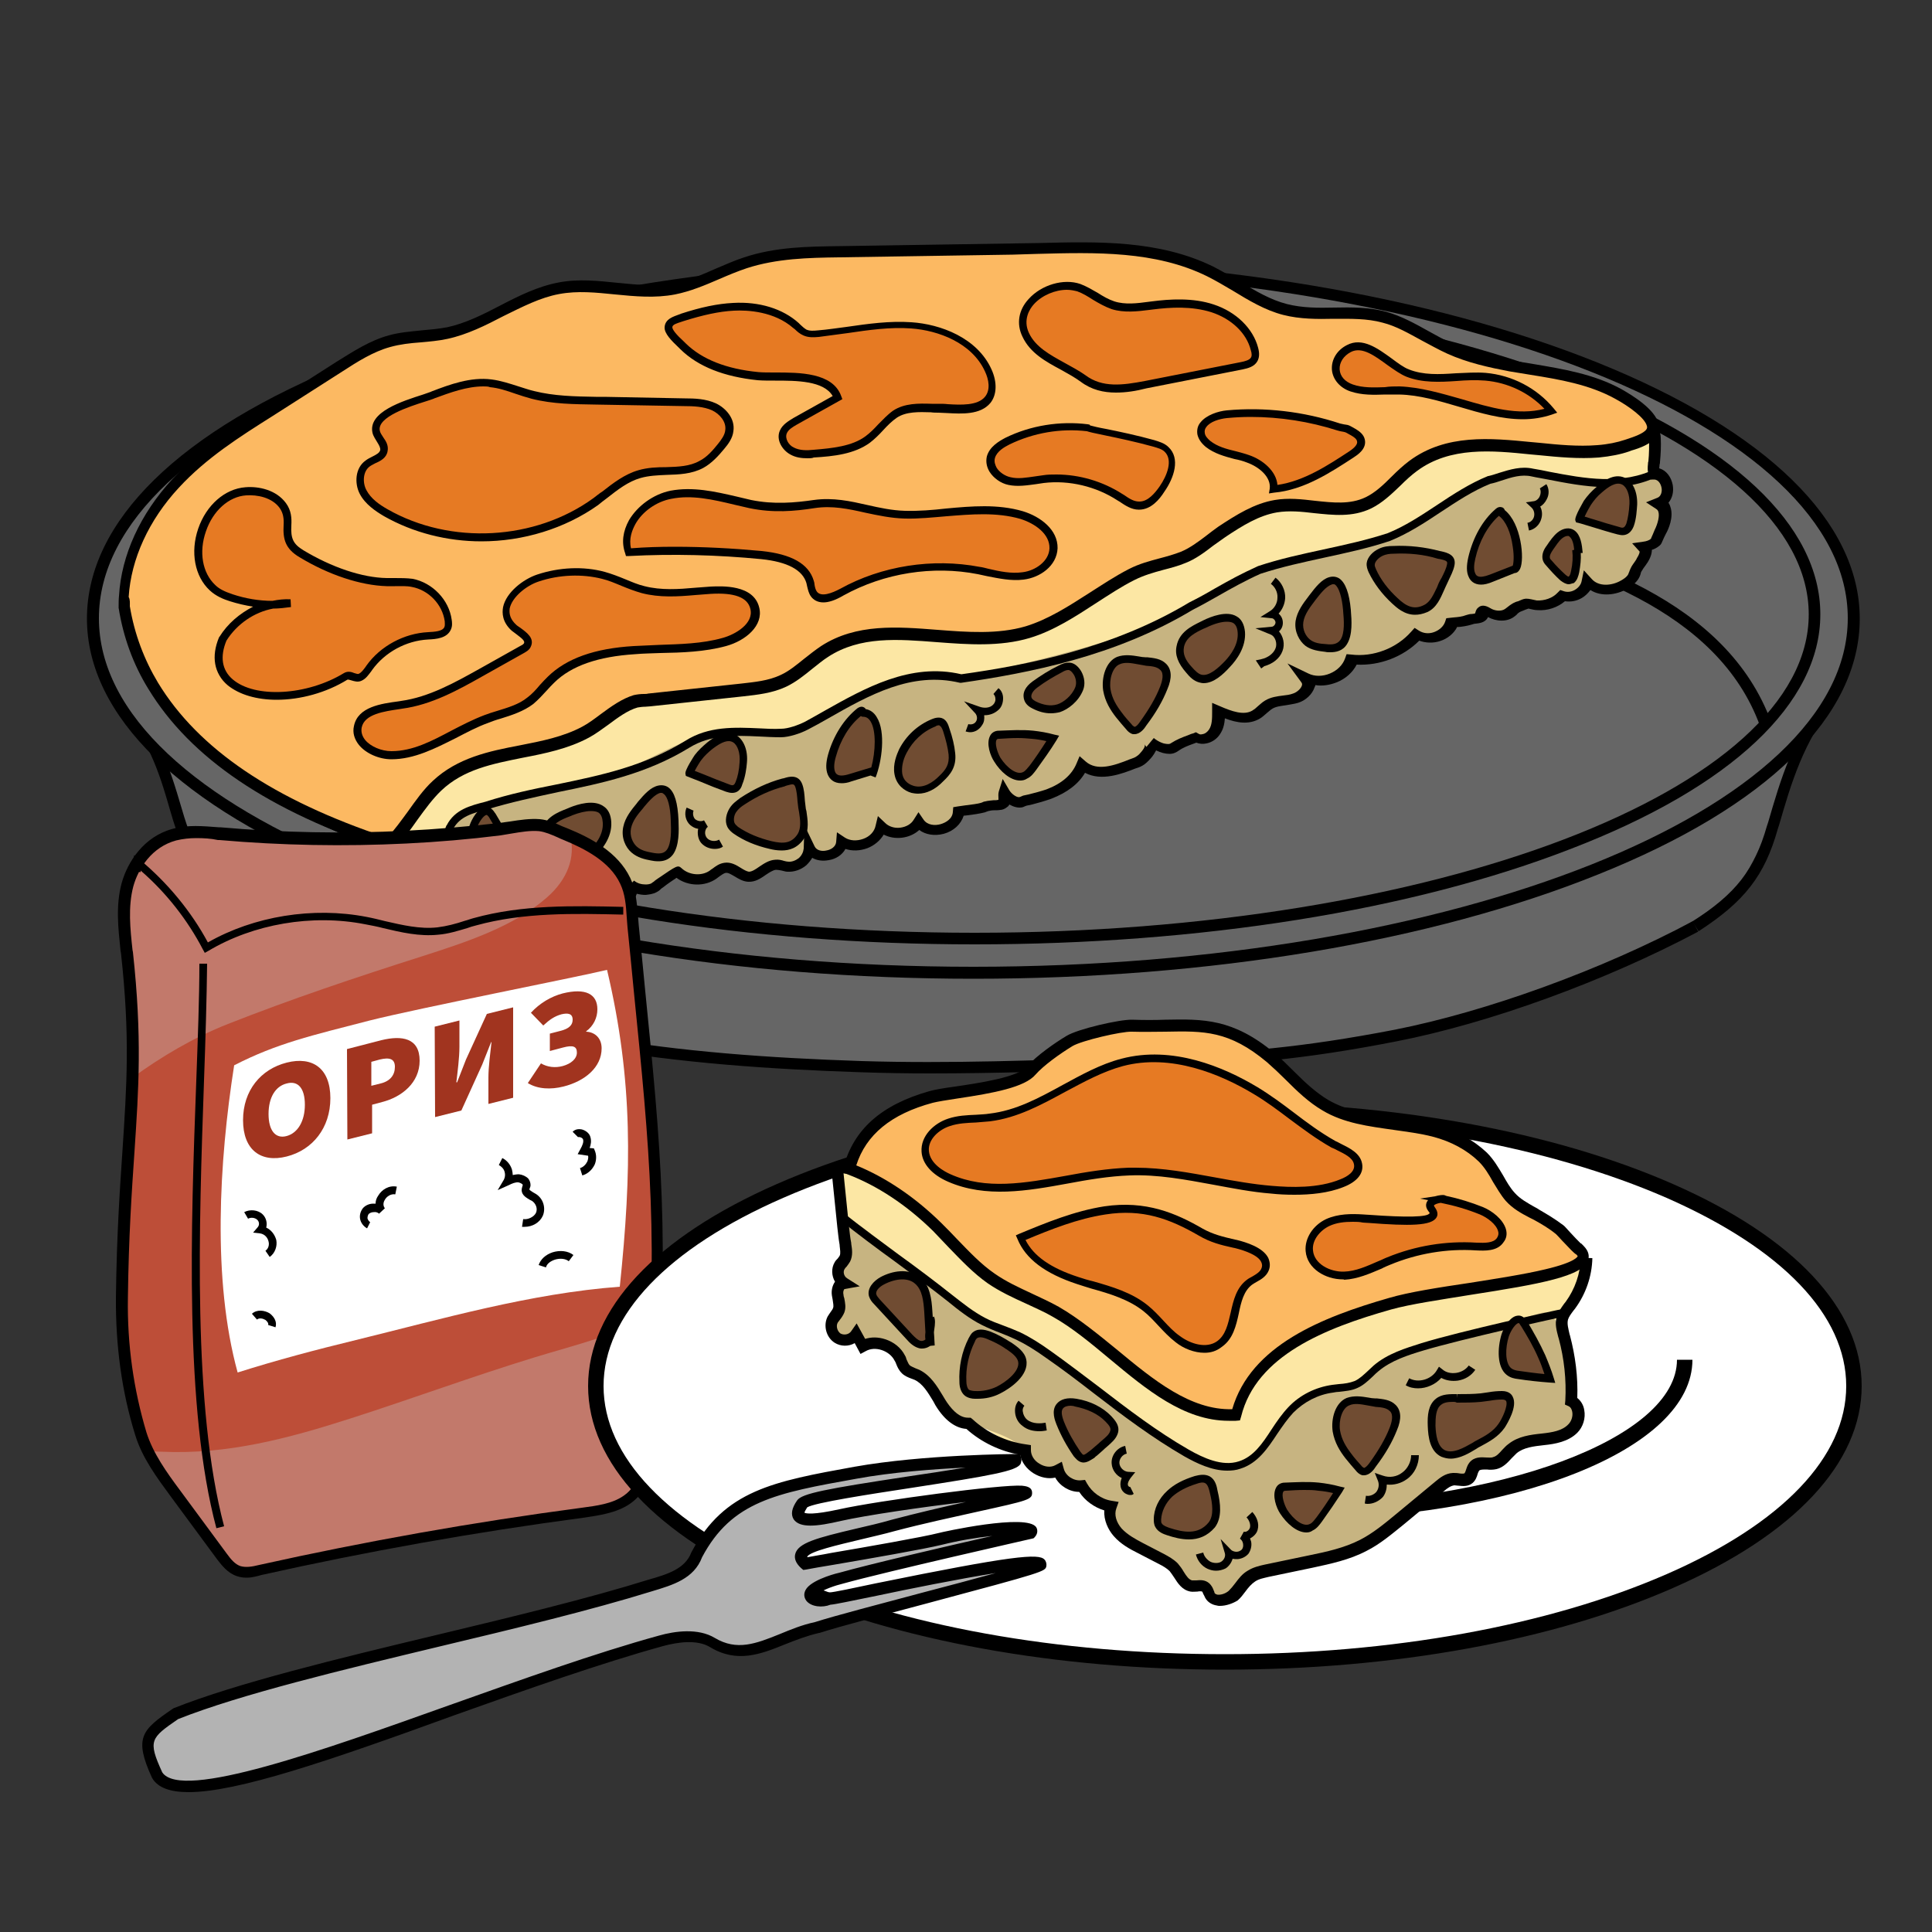
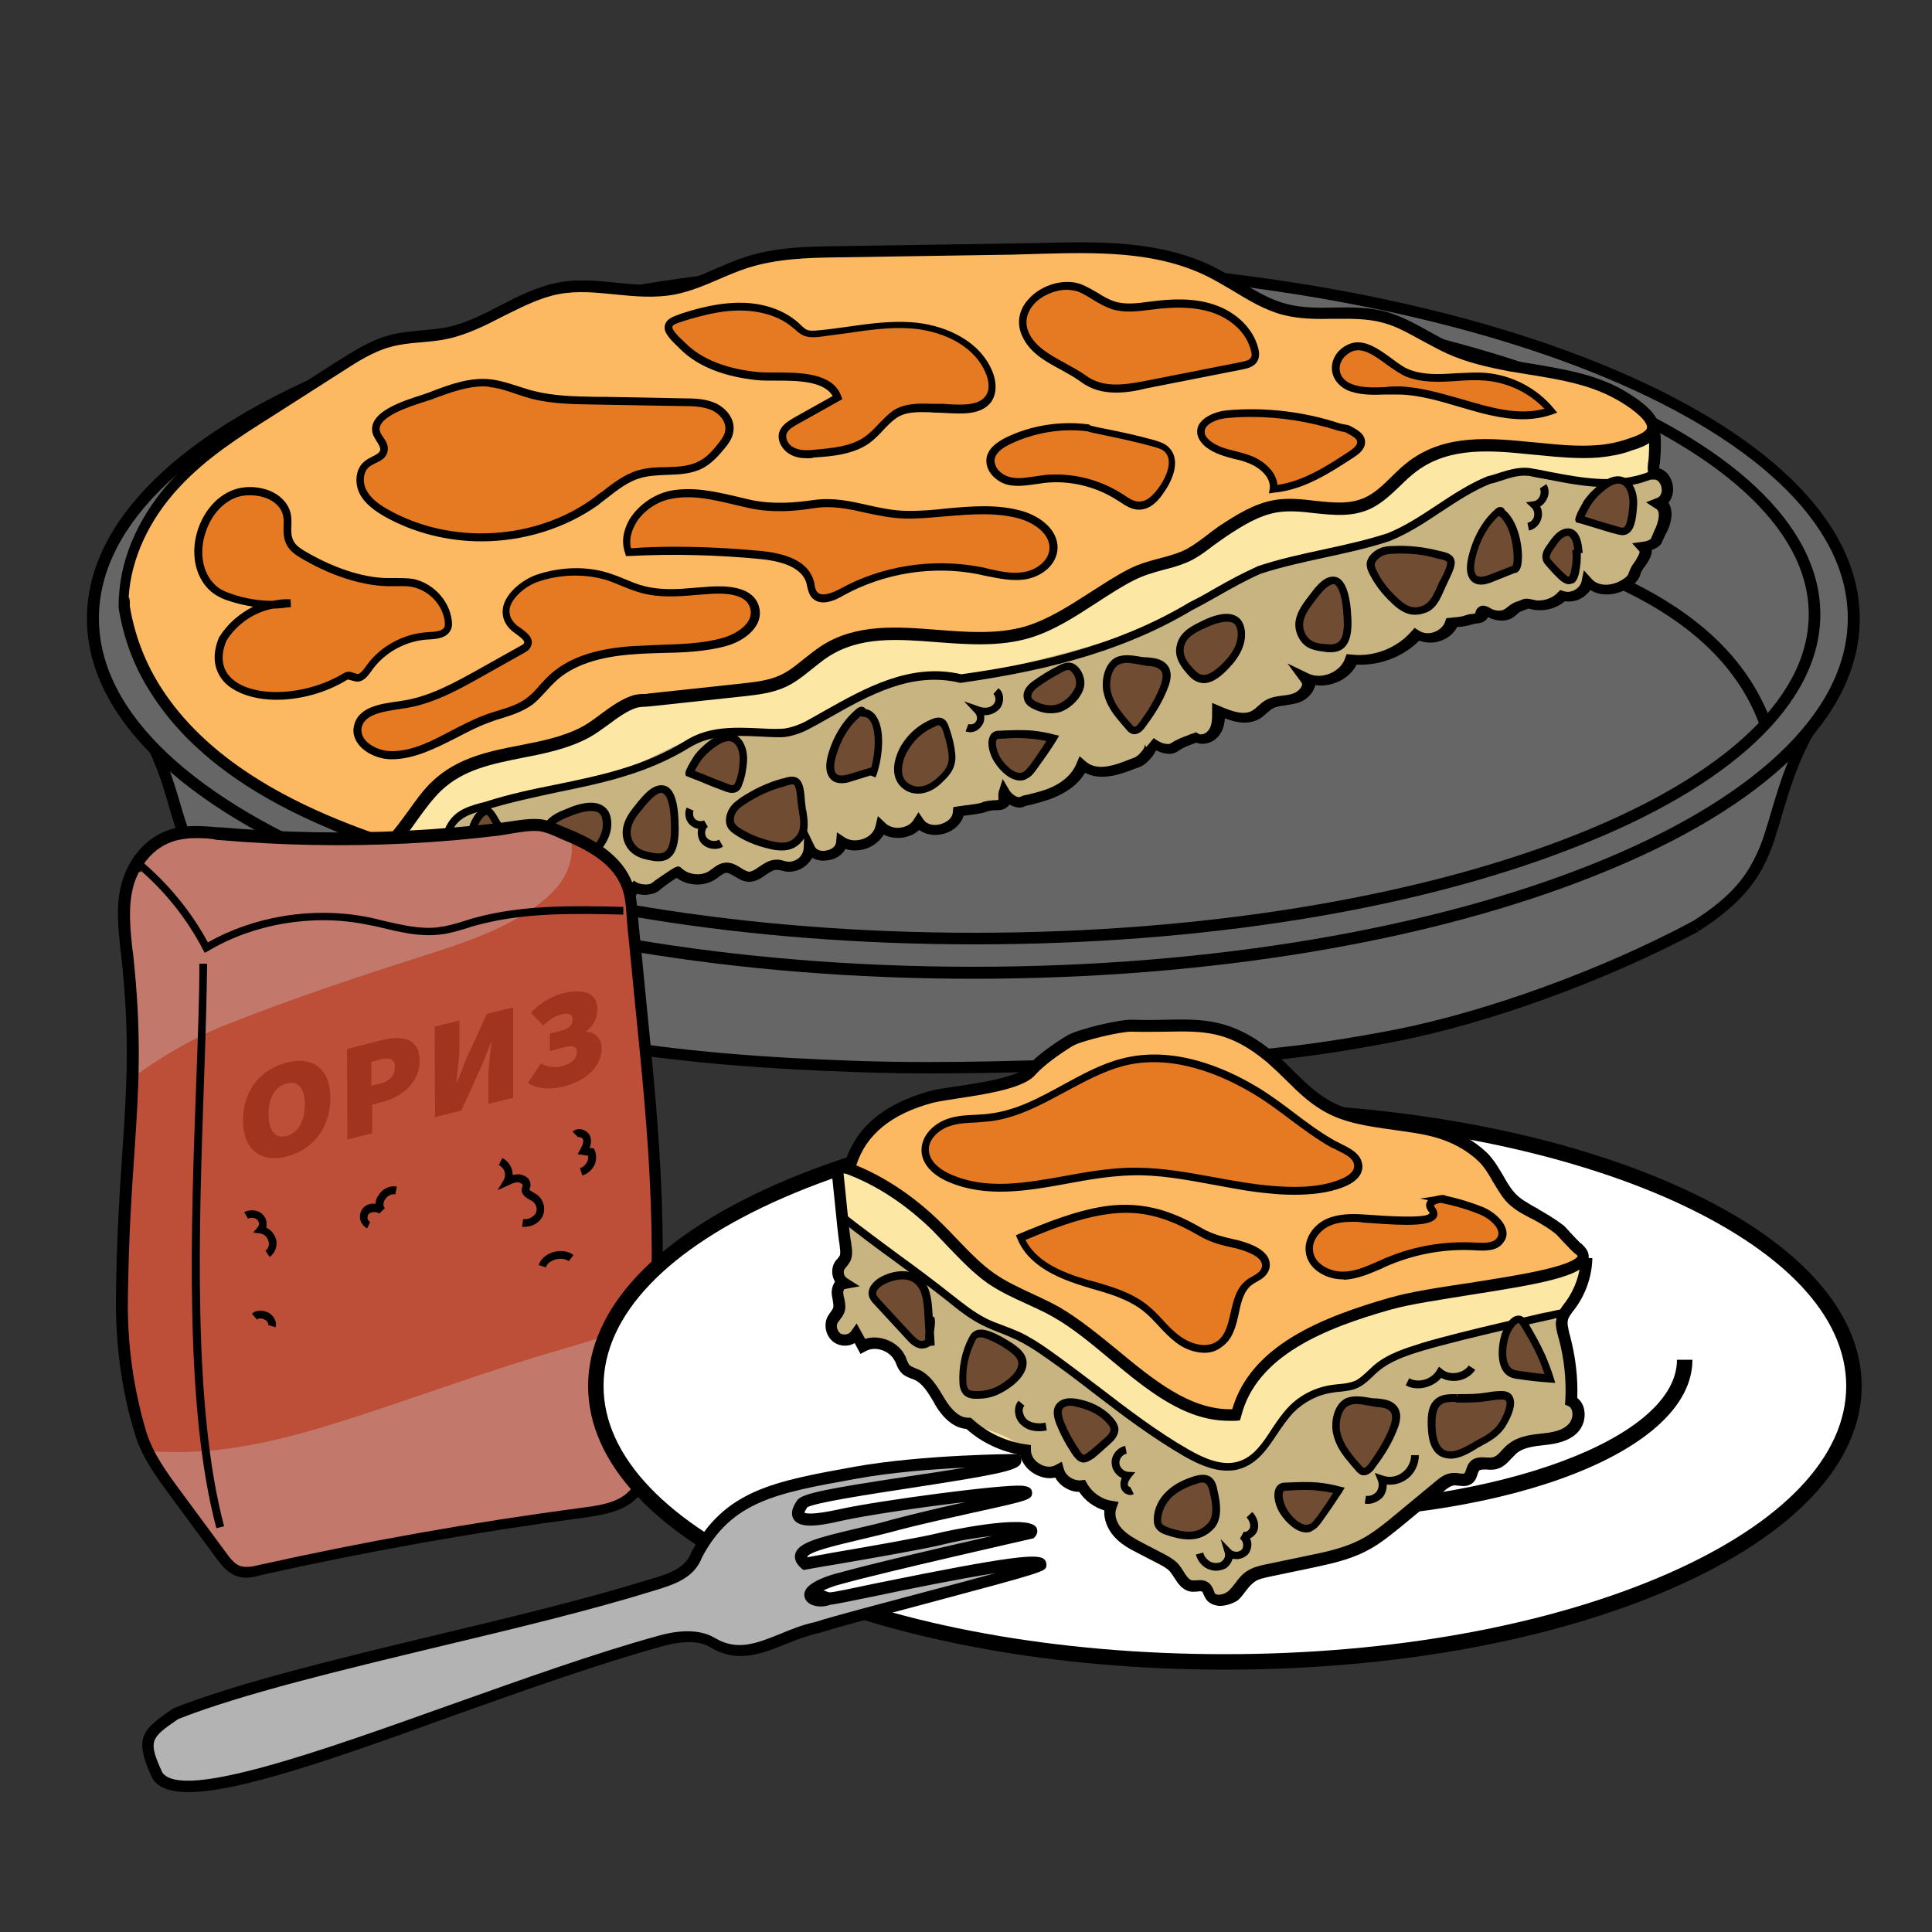
<svg xmlns="http://www.w3.org/2000/svg" version="1.1" id="Layer_1" x="0px" y="0px" viewBox="0 0 500 500" style="enable-background:new 0 0 500 500;" xml:space="preserve">
  <rect x="0" y="0" width="500" height="500" fill="#333333" stroke="none" />
  <style type="text/css">
	.st0{fill:#006837;}
	.st1{fill:#E8231C;}
	.st2{fill:#417338;}
	.st3{fill:#C20A10;}
	.st4{fill:#A12318;}
	.st5{fill:#F15A24;}
	.st6{fill:#FFFFFF;}
	.st7{fill:#FFB1AB;}
	.st8{fill:#CD2D1F;}
	.st9{fill:#DB584D;}
	.st10{fill:#C28650;}
	.st11{fill:#FFC48D;}
	.st12{fill:#FCD895;}
	.st13{fill:#96070D;}
	.st14{fill:#FB953B;}
	.st15{fill:#8C6539;}
	.st16{fill:#FFDC73;}
	.st17{fill:#D68F32;}
	.st18{fill:#FFCC36;}
	.st19{fill:#873813;}
	.st20{fill:#B5621D;}
	.st21{fill:#DEA62C;}
	.st22{fill:#FCF8B8;}
	.st23{fill:#F2B363;}
	.st24{fill:#CC9248;}
	.st25{fill:#F0A637;}
	.st26{fill:#C49074;}
	.st27{fill:#754D37;}
	.st28{fill:#CC5225;}
	.st29{fill:#FFA482;}
	.st30{fill:#C2796B;}
	.st31{fill:#BD4E38;}
	.st32{fill:#A1341F;}
	.st33{fill:#E0D798;}
	.st34{fill:#B8B285;}
	.st35{fill:#B0974C;}
	.st36{fill:#E4C462;}
	.st37{fill:#86A1CF;}
	.st38{fill:#C9DEFF;}
	.st39{display:none;}
	.st40{display:inline;fill:#FFEDBA;}
	.st41{display:inline;fill:none;stroke:#000000;stroke-width:4;stroke-miterlimit:10;}
	.st42{fill:#D4B65D;}
	.st43{fill:#EBB79B;}
	.st44{fill:#A67460;}
	.st45{fill:#9C7140;}
	.st46{fill:#CFA372;}
	.st47{fill:#A43931;}
	.st48{fill:#C9665E;}
	.st49{fill:#B3B3B3;}
	.st50{fill:#FFC3BF;}
	.st51{fill:#86514E;}
	.st52{fill:#FFDDB3;}
	.st53{fill:#B56D6A;}
	.st54{fill:#E3B7B6;}
	.st55{fill:#CCAFA4;}
	.st56{fill:#D9A190;}
	.st57{fill:#C97270;}
	.st58{fill:#BC7E65;}
	.st59{fill:#FFEADB;}
	.st60{fill:#666666;}
	.st61{fill:#FCE18D;}
	.st62{fill:#FCA432;}
	.st63{fill:#D66B00;}
	.st64{fill:#FAD1A3;}
	.st65{fill:#FCE7A4;}
	.st66{fill:#9C654C;}
	.st67{fill:#C74E18;}
	.st68{fill:#FCD04C;}
	.st69{fill:#CCA173;}
	.st70{fill:#FFDF80;}
	.st71{fill:#F7AB4F;}
	.st72{fill:#E0931C;}
	.st73{fill:#C72805;}
	.st74{fill:#C7B481;}
	.st75{fill:#FCB962;}
	.st76{fill:#E67A23;}
	.st77{fill:#704C32;}
	.st78{fill:#592B29;}
	.st79{fill:#4A201F;}
	.st80{fill:#7A4A48;}
	.st81{fill:#D4F0FF;}
	.st82{fill:#FFF4C7;}
	.st83{fill:#FCF19F;}
	.st84{fill:#FCE221;}
	.st85{fill:#FCEC71;}
</style>
  <g>
    <g>
      <g>
        <g>
          <g>
            <path class="st60" d="M32.3,181.8c7,8,6.7,9.9,10.5,19.3c3,7.5,7.8,20.3,12.4,27.2c11,16.5,41.2,26.3,62.4,33.2       c45.8,14.9,149.1,19.7,225,9.8c29.9-3.9,59.8-15.6,86.1-27.9c6.6-3.1,16.5-8.8,20.8-14c4.9-6,8-15.3,11.2-22.1       c12-24.7,5.2-22.7,15.7-36.9c-100-14.4-201.3-22.9-302.8-25.4c-28.8-0.7-57.8-0.9-86,3.8c-8.2,1.4-16.4,3.1-24.8,3.2       c-10.5,0.1-21.3-2.4-31.5-0.1" />
            <g>
              <path d="M97.4,256.1c-13.5-4.9-24.5-11.6-32.6-16.9c-12.5-8.1-17.3-17.4-20.6-28.9c-3.3-11.5-5.6-18.5-14.2-29l2.3-1.9        c8.9,10.9,11.3,18.2,14.8,30.1c3.2,11.1,7.6,19.5,19.3,27.2c7.9,5.2,18.8,11.7,32,16.6L97.4,256.1z" />
            </g>
            <g>
              <path d="M439.6,241l-1.6-2.5c11.3-7.3,16-13.3,19.3-24.8l0.3-0.9c3.2-11,6.5-22.4,15.3-33.3l2.3,1.9        c-8.5,10.4-11.7,21.5-14.8,32.2l-0.3,0.9C456.7,226.6,451.5,233.3,439.6,241z" />
            </g>
            <ellipse class="st60" cx="251.9" cy="160.1" rx="227.8" ry="91.7" />
            <g>
              <path d="M251.9,253.3c-61,0-118.5-9.6-161.7-27c-43.6-17.6-67.7-41.1-67.7-66.2c0-25.2,24-48.7,67.7-66.2        c43.2-17.4,100.6-27,161.7-27s118.5,9.6,161.7,27c43.6,17.6,67.7,41.1,67.7,66.2c0,25.2-24,48.7-67.7,66.2        C370.4,243.7,313,253.3,251.9,253.3z M251.9,69.8c-124.8,0-226.3,40.5-226.3,90.2c0,49.7,101.5,90.2,226.3,90.2        s226.3-40.5,226.3-90.2C478.3,110.3,376.7,69.8,251.9,69.8z" />
            </g>
            <g>
              <path d="M252.2,244.4c-58.3,0-113.1-8.8-154.3-24.7c-41.7-16.1-64.6-37.7-64.6-60.7s23-44.7,64.6-60.7        c41.2-15.9,96-24.7,154.3-24.7c58.3,0,113.1,8.8,154.3,24.7c41.7,16.1,64.6,37.7,64.6,60.7s-23,44.7-64.6,60.7        C365.3,235.7,310.5,244.4,252.2,244.4z M252.2,76.6c-119.1,0-215.9,37-215.9,82.4s96.9,82.4,215.9,82.4s215.9-37,215.9-82.4        S371.3,76.6,252.2,76.6z" />
            </g>
            <g>
              <path d="M455.5,187.9c-10.9-30-46.7-41.9-80.2-49.5c-24.1-5.5-56-12.1-88.8-14c-57.1-2.9-107.4,1.1-153.6,12.2        c-9.8,2.6-19.9,5.2-29.9,8.7c-11.2,3.8-21.9,9.6-32.2,15.3c-1.5,0.8-3.1,1.7-4.6,2.5l-1.4-2.6c1.5-0.8,3.1-1.7,4.6-2.5        c10.4-5.7,21.2-11.7,32.7-15.5c10.1-3.5,20.2-6.2,30.1-8.8c46.5-11.2,97.1-15.2,154.5-12.3c33,1.9,65,8.5,89.3,14.1        c34.3,7.8,70.9,20.1,82.4,51.4L455.5,187.9z" />
            </g>
          </g>
          <g>
            <path d="M240.7,277.8c-5.9,0-11.9-0.1-17.8-0.3c-48.8-1.6-90.7-6.6-136.7-25.9l1.2-2.8C133,268.1,174.6,273,223,274.6       c22.8,0.7,46-0.2,68.3-1l7.2-0.3c22.7-0.9,38.5-2.2,62.4-6.8c23.8-4.7,53.4-15.4,77.2-28.1l1.4,2.7       c-24.1,12.8-54,23.7-78.1,28.4c-24,4.7-40,6-62.8,6.9l-7.2,0.3C274.8,277.2,257.8,277.8,240.7,277.8z" />
          </g>
        </g>
        <g>
          <path class="st65" d="M426.6,106.8c-7.3-1-16.4-2.7-23.4-1.3c-10.9,2.2-22.7,0.1-34.3-0.4c-17.3-0.7-34.3,2.1-51,5.9      c-53.7,12-104.8,33.1-160.9,49.2c-22.9,6.6-48.2,13.3-62.3,28.9c-5.6,6.2-9.5,15.1-12.6,22.4c7.5,3.3,15.2,6.1,22.6,8.4      c9.6,3,19.3,5.4,29.1,7.4c1.8-0.4,3.8-0.8,6.5-1c6.7-0.7,3.5-3,9.8-5c7.5-2.4,13.9-6.5,21.5-8.7c10-2.9,21.2-2.2,31.2-4.7      c8.8-2.2,16.1-6.7,24.7-9.1c6.8-1.9,14.2-2.3,21.2-3.5c33.1-5.7,53.8-20.6,84.9-28.3c10.5-2.6,24.2-10.7,33.6-14.7      c5.3-2.2,10-1.4,15.2-3.6c7-2.9,13.8-4.1,21.6-5.2c5.4-0.8,9.9-2,15.3-2.8C421.1,140.3,434.3,120.8,426.6,106.8z" />
          <path class="st74" d="M428.5,129.8c1.5-0.4,2.7-1.9,2.7-3.5c0-1.4-1.2-3.4-2.8-3.5c-0.4,0-0.7,0.2-1,0.3c-1.7,0.9-3.4,1.6-5.2,2      c-4,0.9-8.4,0.8-12.4-0.1c-6.2-1.5-12.6-4-18.8-3c-9.9,1.5-19.9,11.5-29.1,16c-6.4,3.1-23.5,5.5-30.4,7.2      c-26.8,6.5-3.3,12-75,28.5c-7.7,1.8-15.7,0.1-23.3,2.2c-11.7,3.3-21.7,12.8-33.7,14.1c-4.5,0.5-8.2-1.2-12.7-0.7      c-10.8,1.3-19.6,8.7-30.2,11.6c-6.8,1.9-10.2,3-17.2,3.8c-7,0.8-19.5,3.4-23.8,9.4c-1.7,2.3-2.9,5.4-4.8,7.5      c8.2,2.3,33.7,9.9,42,11.6c1-0.4,3,1.3,3.9,0.9c6.1-2.6,12.2-4.9,18.5-6.9c0.4-0.1,0.8-0.3,1.1-0.3l-0.1,0.1      c0.1,0,0.2,0,0.2-0.1c0.1,0,0.2,0,0.4,0c0.7,0.1,1.4,0.3,2.2,0.4c3,0.1,5.9-1.3,8.2-2.9c0.8-0.1,1.4-0.3,2.1-0.3      c0.3,0.2,0.6,0.4,0.8,0.6c2.6,2,6.7,1.6,8.8-0.9c2.7,1.4,6.2,0.9,8.4-1.2c0.3-0.3,0.6-0.6,0.9-0.9c1-0.3,2-0.8,3.2-1.3      c0.5,0.1,1,0.4,1.5,0.5c2,0.5,4.2-1.1,4.3-3.1c3.7,1.7,8.7-0.2,10.2-4c1.6,0.6,3.3,1.2,5,1.2c1.7,0,3.5-0.7,4.4-2.1      c1.3,1.6,3.4,2.5,5.5,2.2c2-0.3,3.8-1.8,4.5-3.8c0.2-0.6,0.4-1.3,1-1.6c0.4-0.2,0.8-0.1,1.2,0c2.2,0.4,4.8,0.7,6.4-0.9      c0.2-0.2,0.5-0.5,0.8-0.8c0.7-0.2,1.4-0.3,2.1-0.5c0.7-0.2,1.4-0.4,2-0.6c0.6-0.2,1.2-0.1,1.9,0c1.4,0.2,2.8,0.2,4.3,0.1      c2.8-0.3,5.6-1.2,8.1-2.7c1.2-0.7,2.4-1.6,3.4-2.6c0.3-0.2,2.8-3.2,2.7-3.2c6.3,3.3,15.1,0.2,18-6.3c3.4,0.6,6.9,0.3,10.1-0.8      c3.4-1.1,6.9-3.8,6.7-7.4c3.1,1,6.6,2,9.6,0.5c1.4-0.7,2.5-1.9,3.9-2.6c1.9-0.9,4.1-0.7,6.1-1.2c2-0.5,4-2.5,3.3-4.5      c2,0.3,4.2,0,6-1c1.1-0.6,2.1-1.4,3.1-2.1c2-1.3,4-3.2,6.4-3c7.7,0.6,13-5.7,13-5.7c5.7,1.8,15.4-5.3,16.9-5.2      c5.5,0.5,11.6-2.7,16.4-3.4c3.8-0.6,10-1,11-5.1c0.3-1.2,2.8,2.8,3.9,2.7c1.2-0.2,2.4-0.4,3.4-0.9c2.3-1.1,3.7-3.3,5.1-5.4      c1.6-2.5,3.1-5,4.7-7.5c1-1.5,2-3.2,2.2-5C430.8,132.7,430.1,130.6,428.5,129.8z" />
          <path class="st75" d="M419.1,101.9c-8.6-4.7-18.5-5.6-27.8-7.3c-5.4-1-10.7-2.2-15.8-4.5c-5.7-2.6-10.9-6.5-16.9-8.1      c-8.4-2.3-17.4,0.2-25.8-1.9c-7-1.8-12.9-6.7-19.4-9.9c-15.7-7.8-34.1-6.1-51-5.8l-45,0.7c-8.1,0.1-16.4,0.3-24.2,2.9      c-6.2,2-12,5.6-18.4,6.8c-9.9,1.9-20-2-29.9-0.1C134.8,76.4,126,84,116,86.1c-5,1.1-10.1,0.7-15,2.1c-4.6,1.3-8.8,3.9-12.9,6.5      c-6,3.8-12,7.6-18,11.5c-8.6,5.5-17.3,11-24.4,18.7c-7.2,7.7-12.8,18.1-13.4,29.3c-0.1,1-0.1,1.9-0.1,2.8      c1.2,7.2,3.7,14.1,7.5,20.5c12.9,21.2,37.6,33.3,61,41.1c4.6-4.5,7.9-11.2,12.4-15.4c10.6-9.9,26.2-7.3,38.5-13.9      c4.2-2.3,8.4-6.7,13-7.9c1.1-0.3,2.4-0.2,3.6-0.3c2.7-0.3,5.4-0.6,8.1-0.9l16.1-1.7c3.6-0.4,7.2-0.8,10.5-2.4      c3.9-1.9,7-5.2,10.7-7.6c15.4-9.9,35.4,0.2,52.6-5c9.8-3,17.8-10.2,26.9-14.9c4.4-2.2,8.9-2.7,13.4-4.4c3.6-1.4,6.7-4.5,10-6.6      c4.3-2.9,8.9-5.8,14-6.7c8-1.3,16.4,2.7,23.9-0.8c4.4-2.1,7.6-6.5,11.6-9.5c9.4-7,21.1-5.5,31.5-4.5c5.4,0.5,10.9,1.2,16.4,0.7      c2.5-0.2,5.1-0.6,7.6-1.5c1.7-0.6,5.1-1.6,6.3-3.3C430.1,108.2,421.3,103.1,419.1,101.9z" />
          <g>
            <path class="st76" d="M97.3,111.7c0.4,1.8,2.3,3.1,2,4.9c-0.4,1.8-2.7,2.2-4.2,3.3c-2.2,1.6-2.5,5-1.2,7.4       c1.2,2.4,3.6,4.1,5.9,5.4c16.7,9.6,38.9,8.4,54.4-3c3.6-2.6,7-5.8,11.3-7.1c5.2-1.5,11.2,0.1,16-2.5c2.1-1.1,3.7-2.8,5.1-4.7       c1-1.2,1.9-2.5,2.1-4.1c0.3-2.6-1.6-5-4-6.1c-2.4-1.1-5-1.2-7.7-1.2c-6.9-0.1-13.9-0.2-20.8-0.4c-6.2-0.1-12.4,0-18.5-1.5       c-3.6-0.9-7.2-2.6-10.9-3c-5.2-0.6-10.4,1.4-15.2,3.2C108.5,103.5,96.2,106.4,97.3,111.7z" />
            <path class="st76" d="M100.1,150.6c2.2,0.1,4.5-0.2,6.6,0.2c4.7,0.9,8.6,5,9.3,9.7c0.1,0.7,0.1,1.4-0.1,2c-0.7,1.8-3.1,1.9-5,2       c-6,0.3-11.8,3.4-15.2,8.3c-0.7,0.9-1.3,2-2.4,2.5c-1.2,0.5-2.5-0.7-3.7-0.2c-25,9.5-38.2,4-31.8-9.7       c3.7-5.9,10.6-9.6,17.5-9.4c-5.1,0.8-10.4,0.4-15.4-1.3c-1.7-0.6-3.5-1.4-4.8-2.6c-8-7.4-2.1-24.2,8.6-25       c3.4-0.3,7.5,0.8,9.6,3.7c1.1,1.6,1.3,3.2,1.2,5c-0.2,3.5,0.5,5.5,3.6,7.4C84.4,147,92.7,150.4,100.1,150.6z" />
            <path class="st76" d="M133,162.5c1.6,1.4,4.4,2.7,3.4,4.6c-0.3,0.5-0.8,0.8-1.3,1.1c-3.6,2-7.1,4-10.7,6       c-6.5,3.6-13.1,7.3-20.4,8.3c-4.5,0.6-10.5,1.2-11.4,5.7c-0.9,4.3,4.3,7.4,8.7,7.4c8.8,0,16.2-6.3,24.4-9.3       c3.9-1.4,8.2-2.2,11.5-4.7c2.1-1.6,3.6-3.7,5.4-5.5c5.6-5.4,13.8-7.1,21.6-7.6c7.8-0.5,15.7,0,23.2-2.1       c4.2-1.1,8.9-4.4,7.9-8.7c-1.1-4.8-7.6-4.9-11.5-4.7c-5.8,0.3-11.7,1.3-17.4-0.2c-3.5-0.9-6.7-2.8-10.3-3.8       c-5.4-1.4-11.6-1.1-16.9,0.7C134.4,151.2,127.5,157.4,133,162.5z" />
            <path class="st76" d="M194.2,130.4c-6.8-1.4-13.8-3.7-20.6-2.4c-6.8,1.3-13.2,8.2-11,14.8c11.5-0.6,23-0.3,34.4,0.8       c5.1,0.5,11.2,2,12.6,6.9c0.3,1.1,0.4,2.3,1.1,3.2c1.6,2.1,4.9,0.8,7.3-0.5c10.7-5.9,23.5-7.9,35.4-5.6       c3.8,0.7,7.6,1.9,11.5,1.4c3.8-0.5,7.7-3.3,7.9-7.2c0.2-4.3-4.1-7.4-8.2-8.6c-9.9-2.9-20.2,0.1-30.3-0.1       c-8.2-0.2-15.2-4-23.4-2.8C205,131.3,199.9,131.6,194.2,130.4z" />
            <path class="st76" d="M189.8,79.4c5.8-0.3,12,1,16.3,5c0.7,0.7,1.4,1.4,2.3,1.8c1.1,0.5,2.3,0.4,3.5,0.3c8-0.8,16-2.7,24.1-2.1       s16.5,4.3,19.9,11.6c1.1,2.4,1.5,5.6-0.2,7.6c-2.7,3.3-8.9,2.2-12.6,2.2c-3.7,0-8.1-0.7-11.3,1.5c-2.7,1.8-4.5,4.7-7.1,6.5       c-3.9,2.8-9.3,3.3-13.9,3.7c-2,0.1-4,0.2-5.8-0.8c-1.7-0.9-3-3.1-2.3-4.9c0.5-1.3,1.8-2.1,3.1-2.8c3.7-2.1,7.4-4.1,11-6.2       c-2.5-6.9-15.1-5-20.6-5.6c-7.1-0.7-14.3-2.7-19.4-7.7c-1-1-3.8-3.5-3.8-5c0.1-1.7,2.3-2.1,3.6-2.5       C180.9,80.8,185.3,79.7,189.8,79.4z" />
            <path class="st76" d="M281.5,110.7c-7.1-0.9-14.4,0.3-20.8,3.4c-1.8,0.9-3.8,2.1-4.3,4.1c-0.7,2.8,1.9,5.6,4.8,6.2       c2.9,0.6,5.8-0.1,8.7-0.5c6.9-0.8,14,0.9,19.8,4.7c1.5,1,3.1,2.2,4.9,2.2c2.6,0.1,4.6-2.2,6.1-4.3c2.2-3.1,4-7.7,1.2-10.3       c-0.9-0.8-2.1-1.2-3.3-1.6" />
            <path class="st76" d="M296.5,99.7c8.3-1.6,16.6-3.2,24.9-4.9c1.2-0.2,2.5-0.6,3.1-1.6c0.5-0.8,0.4-1.8,0.1-2.8       c-1.3-5.1-5.8-8.9-10.8-10.5s-10.4-1.4-15.6-0.8c-3.4,0.4-6.9,1-10.2-0.1c-3.2-1-5.7-3.5-8.8-4.6c-7-2.5-17.5,4.4-13.7,12.2       c2.8,5.8,9.9,7.6,14.8,11.3C285.1,101.6,290.9,100.7,296.5,99.7z" />
            <path class="st76" d="M346.4,110.5c-9.3-3-19.2-4.2-28.9-3.3c-3.1,0.3-7.2,2-6.6,5.1c0.2,1.1,1,1.9,1.8,2.6       c2.9,2.3,6.8,2.7,10.3,3.9s7.1,4.2,6.6,7.8c7.4-0.7,13.9-4.9,20.1-8.9c1.3-0.9,2.8-2.1,2.4-3.6c-0.2-1-1.1-1.6-2-2.1       c-2.4-1.4-4.9-2.5-7.6-3.2" />
            <path class="st76" d="M362.1,101c13.4,0.4,26.7,9.7,39.3,5.3c-4.2-5-10.4-8.2-17-8.8c-6.8-0.6-13.9,1.5-20.2-1       c-4.4-1.8-10.1-9-15.2-6.4c-4.9,2.5-4.4,8.5,0.7,10.2C353.7,101.6,358,100.9,362.1,101z" />
            <g>
              <path d="M124.6,140.1c-8.8,0-17.6-2.2-25.2-6.5c-2.2-1.3-4.9-3.1-6.3-5.8c-1.4-2.7-1.2-6.7,1.5-8.6c0.5-0.4,1.1-0.7,1.7-1        c1.2-0.6,1.9-1,2.1-1.7c0.1-0.6-0.3-1.3-0.8-2.1c-0.4-0.7-1-1.5-1.2-2.4l0,0c-1.2-5.4,7.8-8.2,13.1-9.9c0.8-0.3,1.5-0.5,2-0.7        l0.2-0.1c4.7-1.8,10.1-3.8,15.5-3.1c2.4,0.3,4.8,1.1,7,1.8c1.3,0.4,2.7,0.9,4,1.2c5.2,1.3,10.5,1.4,16,1.5l2.2,0l20.8,0.4        c2.6,0,5.5,0.1,8.1,1.3c2.5,1.2,5,3.9,4.5,7.2c-0.2,1.8-1.3,3.3-2.4,4.6c-1.4,1.7-3.2,3.7-5.4,4.9c-3,1.6-6.3,1.7-9.5,1.8        c-2.3,0.1-4.6,0.2-6.7,0.8c-3.2,0.9-5.9,3-8.7,5.2c-0.8,0.6-1.6,1.2-2.3,1.8C146.2,136.8,135.4,140.1,124.6,140.1z M125.1,100        c-4.3,0-8.6,1.6-12.7,3.1l-0.2,0.1c-0.5,0.2-1.2,0.4-2.1,0.7c-4.1,1.3-12.6,4-11.8,7.6l0,0c0.1,0.5,0.5,1.1,0.9,1.7        c0.7,1,1.4,2.1,1.1,3.6c-0.3,1.7-1.8,2.5-3.2,3.1c-0.5,0.3-1,0.5-1.4,0.8c-1.8,1.3-1.9,4.2-0.9,6.1c1.2,2.3,3.4,3.8,5.5,5        c16.3,9.3,38.2,8.1,53.3-2.9c0.8-0.6,1.5-1.2,2.3-1.7c2.8-2.2,5.8-4.5,9.3-5.5c2.4-0.7,4.8-0.8,7.2-0.8        c3.1-0.1,6.1-0.2,8.6-1.6c2-1,3.5-2.8,4.8-4.4c0.8-1,1.8-2.3,1.9-3.6c0.3-2.2-1.5-4.2-3.4-5.1c-2.2-1-4.9-1.1-7.2-1.1l-23-0.4        c-5.4-0.1-11-0.1-16.5-1.5c-1.4-0.4-2.8-0.8-4.2-1.3c-2.3-0.8-4.4-1.5-6.6-1.7C126.4,100,125.7,100,125.1,100z" />
            </g>
            <g>
              <path d="M71.6,181.1c-5.1,0-9.7-1.3-12.7-3.8c-3.5-3-4.3-7.4-2.2-12.4l0.1-0.1c2.1-3.4,5.2-6,8.7-7.8c-2-0.3-4.1-0.8-6-1.4        c-1.6-0.5-3.6-1.3-5.2-2.8c-3.9-3.6-5.1-9.9-3-16c2.1-6.1,6.9-10.3,12.2-10.7c3.5-0.3,8,0.7,10.5,4.1c1.4,1.9,1.5,3.9,1.4,5.7        c-0.2,3.5,0.5,4.9,3.1,6.5c7.3,4.4,15.2,7.1,21.6,7.2c0.7,0,1.4,0,2,0c1.6,0,3.2,0,4.7,0.2c5.1,1,9.4,5.4,10.1,10.6        c0.1,0.7,0.2,1.6-0.2,2.5c-1,2.3-3.8,2.5-5.9,2.6c-5.7,0.3-11.2,3.3-14.5,7.9l-0.2,0.3c-0.7,0.9-1.4,2-2.6,2.5        c-0.9,0.4-1.8,0.1-2.5-0.1c-0.4-0.1-0.9-0.3-1.1-0.2C84.4,179.3,77.7,181.1,71.6,181.1z M58.6,165.8c-1.7,4.1-1.2,7.6,1.6,10        c5.8,5,19.3,4.2,28.8-1.6c1-0.6,2-0.3,2.7,0c0.4,0.1,0.9,0.3,1.1,0.2c0.7-0.3,1.2-1,1.8-1.8l0.2-0.3c3.6-5.1,9.8-8.4,16-8.7        c1.7-0.1,3.7-0.2,4.2-1.3c0.2-0.4,0.1-1,0.1-1.5c-0.6-4.4-4.2-8.1-8.5-8.9c-1.4-0.3-2.8-0.2-4.4-0.2c-0.7,0-1.4,0-2.1,0l0,0        c-6.8-0.2-15-2.9-22.6-7.5c-3.7-2.2-4.3-4.7-4.1-8.3c0.1-1.7-0.1-3.1-1-4.4c-2-2.8-5.9-3.5-8.7-3.3c-4.5,0.3-8.6,4-10.4,9.3        c-1.9,5.4-0.9,10.8,2.4,13.9c1,1,2.4,1.7,4.5,2.4c3.3,1.1,6.8,1.7,10.3,1.7c1.5-0.3,3.1-0.5,4.7-0.4l0.1,2        c-1.5,0.2-3.1,0.4-4.6,0.4C65.8,158.4,61.3,161.5,58.6,165.8z" />
            </g>
            <g>
              <path d="M101.3,196.5C101.3,196.5,101.2,196.5,101.3,196.5c-3.2,0-6.6-1.5-8.4-3.7c-1.2-1.5-1.7-3.2-1.3-4.9        c1-5,7.1-5.8,11.6-6.4l0.6-0.1c7.2-1,13.8-4.7,20.1-8.2l10.7-6c0.4-0.2,0.8-0.4,1-0.7c0.3-0.6-0.4-1.2-2-2.4        c-0.4-0.3-0.8-0.6-1.2-0.9l0,0c-2.4-2.2-2.5-4.5-2.2-6.1c0.8-3.8,5.2-7.2,8.8-8.4c5.7-1.9,12-2.2,17.5-0.7        c1.8,0.5,3.6,1.2,5.3,1.9c1.7,0.7,3.3,1.4,5,1.8c4.3,1.1,8.8,0.8,13.2,0.4c1.3-0.1,2.7-0.2,4-0.3c2.7-0.1,11.1-0.6,12.5,5.5        c1.1,4.6-3.5,8.5-8.6,9.9c-5.5,1.5-11.4,1.7-17,1.8c-2.1,0.1-4.3,0.1-6.5,0.3c-9.6,0.6-16.5,3-20.9,7.3        c-0.7,0.7-1.4,1.4-2,2.1c-1.1,1.2-2.2,2.4-3.5,3.5c-2.5,1.9-5.6,2.9-8.5,3.8c-1.1,0.3-2.2,0.7-3.2,1.1c-2.8,1-5.6,2.5-8.3,3.9        C112.6,193.7,107.2,196.5,101.3,196.5z M133.6,161.7c0.3,0.3,0.7,0.5,1.1,0.8c1.6,1.2,3.8,2.7,2.6,5c-0.4,0.8-1.2,1.2-1.7,1.5        l-10.7,6c-6.2,3.5-13.2,7.4-20.8,8.4l-0.6,0.1c-4.1,0.6-9.2,1.3-9.9,4.8c-0.2,1.1,0.1,2.2,0.9,3.2c1.4,1.7,4.2,2.9,6.8,2.9        c0,0,0,0,0,0c5.5,0,10.4-2.6,15.5-5.3c2.7-1.4,5.6-2.9,8.5-4c1.1-0.4,2.2-0.8,3.3-1.1c2.9-0.9,5.7-1.7,7.9-3.5        c1.2-0.9,2.2-2,3.2-3.2c0.7-0.8,1.4-1.5,2.1-2.2c4.8-4.7,12.1-7.3,22.2-7.9c2.2-0.1,4.4-0.2,6.5-0.3        c5.5-0.2,11.2-0.3,16.5-1.8c3.3-0.9,8.1-3.7,7.2-7.5c-0.7-3-4.1-4.3-10.4-3.9c-1.3,0.1-2.6,0.2-3.9,0.3        c-4.5,0.4-9.2,0.7-13.8-0.5c-1.8-0.5-3.6-1.2-5.3-1.9c-1.7-0.7-3.3-1.4-5-1.8c-5.1-1.3-11.1-1.1-16.4,0.7c-3.1,1-6.9,4-7.5,7        C131.7,159.1,132.2,160.4,133.6,161.7z" />
            </g>
            <g>
              <path d="M213.1,155.9c-1.6,0-2.6-0.7-3.2-1.5c-0.6-0.8-0.8-1.8-1-2.6c-0.1-0.3-0.1-0.6-0.2-0.9c-1-3.4-4.9-5.5-11.7-6.2        c-11.3-1.1-22.9-1.4-34.2-0.8l-0.8,0l-0.2-0.7c-1-2.8-0.6-5.7,1-8.6c2.2-3.7,6.3-6.7,10.7-7.6c5.8-1.1,11.5,0.2,17.1,1.5        c1.3,0.3,2.6,0.6,3.8,0.9l0,0c5.9,1.2,11.3,0.7,16.2,0c5-0.7,9.5,0.3,13.9,1.3c3.1,0.7,6.3,1.4,9.7,1.5        c3.5,0.1,7.2-0.2,10.7-0.6c6.5-0.6,13.3-1.2,19.8,0.7c4.6,1.4,9.1,4.8,9,9.6c-0.2,4.6-4.6,7.6-8.8,8.1        c-3.2,0.4-6.4-0.3-9.5-0.9c-0.8-0.2-1.5-0.3-2.3-0.5c-11.7-2.3-24.3-0.3-34.8,5.5C216.1,155.4,214.4,155.9,213.1,155.9z         M174.6,141.5c7.5,0,15,0.4,22.5,1.1c7.7,0.8,12.2,3.3,13.5,7.7c0.1,0.3,0.2,0.7,0.2,1c0.1,0.7,0.3,1.4,0.6,1.8        c1.1,1.5,3.9,0.4,6-0.7c10.8-6,24-8,36.1-5.7c0.8,0.1,1.5,0.3,2.3,0.5c3,0.7,5.9,1.3,8.8,0.9c3.4-0.4,6.9-2.9,7-6.2        c0.1-3.7-3.7-6.4-7.5-7.6c-6.2-1.8-12.8-1.2-19.1-0.7c-3.6,0.3-7.3,0.7-10.9,0.6c-3.5-0.1-6.8-0.8-10.1-1.5        c-4.4-1-8.6-1.9-13.2-1.2c-5.1,0.8-10.7,1.3-16.9,0c-1.3-0.3-2.6-0.6-3.9-0.9c-5.4-1.3-11-2.6-16.3-1.5        c-3.8,0.7-7.5,3.3-9.3,6.6c-0.8,1.5-1.7,3.7-1.1,6.2C167.1,141.6,170.8,141.5,174.6,141.5z" />
            </g>
            <g>
              <path d="M209,118.6c-1.6,0-3.1-0.2-4.5-1c-2-1.1-3.7-3.7-2.7-6.1c0.7-1.7,2.4-2.6,3.5-3.3l10.2-5.7c-2.3-4-9.5-4-14.9-4        c-1.7,0-3.2,0-4.5-0.1c-8.7-0.9-15.4-3.5-20-8l-0.4-0.4c-1.9-1.8-3.8-3.7-3.7-5.3c0.1-2.2,2.4-2.8,3.7-3.3        c0.2-0.1,0.4-0.1,0.5-0.2c5.2-1.7,9.5-2.6,13.5-2.8l0,0c6.8-0.4,12.9,1.5,17,5.2l0.4,0.4c0.5,0.5,1.1,1,1.6,1.3        c0.9,0.4,1.9,0.3,3,0.2c2.5-0.2,5-0.6,7.4-0.9c5.5-0.8,11.2-1.6,16.8-1.2c7.5,0.5,17,4,20.7,12.2c1.5,3.3,1.4,6.6-0.3,8.7        c-2.6,3.1-7.4,2.8-11.2,2.6c-0.8,0-1.5-0.1-2.2-0.1c-0.6,0-1.3,0-2-0.1c-3.1-0.1-6.4-0.2-8.8,1.4c-1.3,0.9-2.4,2-3.5,3.2        c-1.1,1.2-2.2,2.3-3.5,3.3c-4,2.9-9.3,3.5-14.5,3.8C210.2,118.6,209.6,118.6,209,118.6z M189.9,80.4c-3.8,0.2-7.9,1.1-13,2.7        c-0.2,0.1-0.4,0.1-0.6,0.2c-1.2,0.4-2.3,0.7-2.3,1.4c0,0.6,1,1.9,3.1,3.8l0.4,0.4c4.2,4.1,10.5,6.6,18.8,7.4        c1.1,0.1,2.7,0.1,4.3,0.1c6.3,0,14.9,0,17.1,6.1l0.3,0.8l-11.8,6.6c-1.2,0.7-2.2,1.3-2.6,2.3c-0.5,1.3,0.5,3,1.8,3.6        c1.5,0.8,3.4,0.8,5.2,0.6c4.8-0.4,9.9-0.9,13.4-3.5c1.2-0.9,2.2-1.9,3.3-3.1c1.2-1.2,2.4-2.5,3.8-3.5c3-2,6.7-1.9,10-1.8        c0.6,0,1.3,0,1.9,0c0.7,0,1.5,0,2.3,0.1c3.4,0.2,7.7,0.4,9.6-1.9c1.5-1.8,1-4.5,0-6.6c-3.4-7.4-12.1-10.6-19.1-11.1        c-5.4-0.4-11,0.4-16.4,1.2c-2.5,0.3-5,0.7-7.5,1c-1.3,0.1-2.7,0.2-4-0.4c-0.9-0.4-1.6-1-2.2-1.6l-0.4-0.3        C200.4,80.6,193.5,80.2,189.9,80.4L189.9,80.4z" />
            </g>
            <g>
              <path d="M294.8,131.9c0,0-0.1,0-0.1,0c-1.9,0-3.5-1.1-5-2.1l-0.5-0.3c-5.5-3.6-12.5-5.3-19.1-4.5c-0.7,0.1-1.3,0.2-2,0.3        c-2.3,0.3-4.7,0.7-7.1,0.2c-2-0.4-3.9-1.8-4.9-3.4c-0.8-1.3-1-2.7-0.7-4c0.7-2.5,3.1-3.9,4.8-4.8c6.5-3.2,14.1-4.4,21.3-3.5        l0.5,0.1l0.1,0.2c0.7,0.2,2.4,0.6,4.1,0.9c3.5,0.7,8.2,1.7,12.5,2.9c1.3,0.4,2.7,0.8,3.7,1.8c3.1,2.9,1.5,7.9-1.1,11.6        C300.1,129.2,297.9,131.9,294.8,131.9z M273.4,122.8c6,0,12,1.8,17,5l0.5,0.3c1.3,0.9,2.5,1.7,3.9,1.7c0,0,0,0,0.1,0        c2.2,0,4-2.2,5.2-3.9c2-2.9,3.5-6.9,1.3-9c-0.7-0.7-1.9-1-2.9-1.3c-4.3-1.2-9-2.2-12.4-2.9c-3-0.6-4.2-0.9-4.8-1.1        c-6.8-0.8-13.8,0.4-20,3.4c-1.4,0.7-3.3,1.8-3.8,3.5c-0.3,1,0.1,1.9,0.4,2.5c0.7,1.2,2.2,2.2,3.6,2.5c2,0.5,4.1,0.1,6.3-0.2        c0.7-0.1,1.4-0.2,2.1-0.3C271.1,122.8,272.2,122.8,273.4,122.8z" />
            </g>
            <g>
              <path d="M288.8,101.6c-3.2,0-6.3-0.7-9.1-2.8c-1.5-1.1-3.3-2.1-5.1-3.1c-3.9-2.1-8-4.3-10-8.6c-1.6-3.3-1-6.9,1.6-9.7        c3.3-3.7,9.1-5.4,13.4-3.9c1.6,0.6,3.1,1.5,4.5,2.3c1.4,0.9,2.8,1.7,4.3,2.2c2.8,0.9,5.9,0.5,8.9,0.1l0.8-0.1        c4.6-0.6,10.6-1,16,0.8c5.8,1.9,10.2,6.2,11.5,11.2c0.4,1.5,0.3,2.6-0.2,3.5c-0.8,1.4-2.4,1.8-3.8,2.1l-24.9,4.9        C294,101.2,291.4,101.6,288.8,101.6z M276.1,75c-3,0-6.4,1.4-8.5,3.7c-1.2,1.3-2.9,4.1-1.3,7.5c1.7,3.6,5.4,5.6,9.2,7.7        c1.8,1,3.7,2,5.4,3.2c4.4,3.3,9.6,2.6,15.4,1.5l24.9-4.9c1-0.2,2.1-0.5,2.5-1.1c0.3-0.4,0.3-1.1,0-2c-1.1-4.4-5-8.1-10.2-9.8        c-5.1-1.6-10.5-1.3-15.2-0.7l-0.8,0.1c-3.2,0.4-6.6,0.8-9.8-0.2c-1.7-0.6-3.3-1.5-4.8-2.4c-1.4-0.9-2.7-1.7-4.1-2.2        C278,75.2,277.1,75,276.1,75z" />
            </g>
            <g>
              <path d="M328.4,127.7l0.2-1.2c0.4-3.1-2.8-5.7-5.9-6.8c-1-0.4-2.1-0.7-3.2-0.9c-2.6-0.7-5.2-1.4-7.4-3.1c-1.2-1-1.9-2-2.2-3.2        c-0.2-1.1,0-2.3,0.8-3.2c1.5-1.9,4.6-2.9,6.8-3.1c9.8-0.9,19.9,0.3,29.3,3.4c0.9,0.2,1.3,0.3,1.5,0.3c0.8,0.1,0.9,0.2,2.5,1.1        c1,0.6,2.1,1.4,2.4,2.7c0.6,2.5-2,4.1-2.9,4.7c-6,3.9-12.8,8.4-20.6,9.1L328.4,127.7z M323.7,107.9c-2.1,0-4.1,0.1-6.2,0.3        c-1.9,0.2-4.3,0.9-5.3,2.3c-0.4,0.5-0.5,1-0.4,1.6c0.1,0.7,0.6,1.3,1.4,2c1.9,1.5,4.2,2.1,6.7,2.7c1.1,0.3,2.3,0.6,3.4,1        c3.5,1.2,7,4.1,7.3,7.7c6.9-1,13.1-5.1,18.6-8.7c1.5-1,2.2-1.9,2-2.6c-0.1-0.6-0.8-1.1-1.5-1.5c-1.4-0.8-1.4-0.8-1.8-0.9        c-0.3-0.1-0.8-0.1-1.8-0.4l0,0C338.9,109.1,331.3,107.9,323.7,107.9z" />
            </g>
            <g>
              <path d="M394.1,108.5c-5.5,0-11-1.6-16.4-3.2c-5.1-1.5-10.4-3.1-15.6-3.2l0,0c-1.2,0-2.4,0-3.6,0c-3,0.1-6,0.2-9-0.8        c-2.7-0.9-4.6-3.1-4.8-5.6c-0.2-2.6,1.3-5.1,3.9-6.4c4-2.1,8,0.9,11.6,3.5c1.6,1.2,3.1,2.3,4.4,2.8c3.8,1.5,7.8,1.3,12.2,1        c2.5-0.1,5.2-0.3,7.7-0.1c6.8,0.6,13.2,3.9,17.6,9.2l0.9,1.1l-1.4,0.5C399.2,108.1,396.7,108.5,394.1,108.5z M362.2,100        c5.4,0.2,10.8,1.8,16.1,3.3c7.5,2.2,14.5,4.3,21.4,2.5c-4-4.2-9.5-6.8-15.3-7.3c-2.4-0.2-5-0.1-7.4,0.1        c-4.4,0.3-8.9,0.5-13-1.1c-1.5-0.6-3.2-1.8-4.9-3c-3.3-2.4-6.6-4.9-9.5-3.4c-1.9,1-3,2.7-2.9,4.5c0.1,1.8,1.4,3.2,3.4,3.9        c2.6,0.9,5.4,0.8,8.3,0.7C359.6,100,360.9,100,362.2,100L362.2,100z" />
            </g>
          </g>
          <g>
            <path d="M101.1,220.3l-0.9-0.3c-30.7-10.1-50.9-23.8-61.8-41.7c-3.9-6.3-6.5-13.4-7.7-21l0-0.1l0-0.1c0-1.1,0-2,0.1-2.9       c0.6-10.5,5.5-21.2,13.8-30.2c7.3-7.9,16.2-13.5,24.7-19l18-11.5c4.2-2.6,8.5-5.4,13.3-6.7c2.8-0.8,5.7-1,8.5-1.3       c2.3-0.2,4.4-0.4,6.6-0.8c4.7-1,9.3-3.3,13.7-5.6c4.8-2.5,9.8-5,15.2-6c5.1-1,10.3-0.4,15.3,0.1c5.1,0.5,9.8,1,14.6,0.1       c3.7-0.7,7.2-2.2,10.8-3.8c2.4-1,4.8-2.1,7.3-2.9c8.1-2.7,16.5-2.8,24.7-2.9l45-0.7c2.1,0,4.3-0.1,6.5-0.1       c15.3-0.4,31.1-0.8,45.2,6.1c2.3,1.2,4.6,2.5,6.8,3.8c4.1,2.5,8,4.8,12.3,5.9c4,1,8,1,12.3,0.9c4.4-0.1,9-0.1,13.4,1.1       c3.9,1.1,7.5,3.1,10.9,5c2,1.1,4.1,2.3,6.2,3.2c5,2.3,10.4,3.4,15.4,4.4c1.8,0.3,3.6,0.6,5.5,0.9c7.7,1.3,15.7,2.6,22.8,6.5       c3.2,1.8,8.7,5.3,9.6,8.9c0.3,1.2,0.1,2.3-0.5,3.3c-1.3,2-4.4,3.1-6.5,3.7l-0.5,0.2c-2.3,0.8-4.9,1.3-7.9,1.6       c-5.2,0.4-10.5-0.1-15.5-0.6l-2.2-0.2c-9.8-1-20.8-2.1-29.4,4.3c-1.5,1.1-2.9,2.4-4.3,3.8c-2.3,2.2-4.7,4.5-7.6,5.9       c-4.8,2.3-9.8,1.7-14.7,1.2c-3.3-0.4-6.5-0.7-9.6-0.2c-4.7,0.8-8.9,3.4-13.4,6.4c-1,0.7-2,1.4-3.1,2.2       c-2.2,1.7-4.6,3.5-7.2,4.5c-1.9,0.8-3.9,1.3-5.8,1.8c-2.6,0.7-5,1.4-7.4,2.6c-3.4,1.7-6.7,3.9-9.8,5.9       c-5.4,3.5-11,7.2-17.3,9.1c-7.7,2.3-16,1.7-23.9,1.1c-10.3-0.8-20-1.6-28.3,3.8c-1.4,0.9-2.7,2-4.1,3.1       c-2.1,1.7-4.2,3.4-6.7,4.6c-3.6,1.7-7.5,2.1-11,2.5l-24.2,2.6c-0.4,0-0.9,0.1-1.3,0.1c-0.7,0-1.4,0.1-2,0.2       c-2.5,0.7-5.1,2.6-7.5,4.4c-1.7,1.2-3.4,2.5-5.1,3.4c-5.4,2.9-11.4,4.1-17.1,5.2c-7.9,1.6-15.3,3-21.1,8.5       c-2.2,2.1-4.1,4.7-6.2,7.6c-1.9,2.7-3.9,5.5-6.3,7.8L101.1,220.3z M33.6,156.9c1.2,7.2,3.7,13.8,7.3,19.8       c10.4,17.1,29.8,30.3,59.3,40.1c1.9-2,3.6-4.4,5.3-6.7c2-2.8,4.1-5.8,6.5-8c6.4-6,14.6-7.7,22.5-9.2c5.6-1.1,11.3-2.2,16.3-4.9       c1.5-0.8,3.1-2,4.7-3.2c2.7-2,5.5-4,8.5-4.9c0.9-0.2,1.8-0.3,2.6-0.3c0.4,0,0.8,0,1.1-0.1l24.2-2.6c3.4-0.4,6.9-0.7,10.1-2.2       c2.2-1,4.1-2.6,6.1-4.2c1.4-1.1,2.9-2.3,4.4-3.3c9.1-5.9,19.8-5,30.1-4.2c7.7,0.6,15.6,1.2,22.8-0.9c5.9-1.8,11.3-5.3,16.6-8.7       c3.3-2.1,6.6-4.3,10.1-6.1c2.7-1.4,5.4-2.1,8-2.8c1.9-0.5,3.7-1,5.5-1.7c2.2-0.9,4.4-2.5,6.5-4.1c1-0.8,2.1-1.6,3.2-2.4       c4.7-3.1,9.3-6,14.6-6.9c3.5-0.6,7-0.2,10.4,0.2c4.7,0.5,9.1,1,13.1-0.9c2.5-1.2,4.6-3.2,6.8-5.4c1.4-1.4,2.9-2.8,4.5-4       c9.5-7.1,21.2-5.9,31.5-4.9l2.2,0.2c4.9,0.5,10,1,15,0.6c2.7-0.2,5.1-0.7,7.2-1.4l0.6-0.2c1.5-0.5,4.2-1.4,4.9-2.5       c0.2-0.3,0.2-0.6,0.1-0.9c-0.5-2-4.5-5-8.2-7h0c-6.7-3.7-14.4-5-21.9-6.2c-1.9-0.3-3.7-0.6-5.5-0.9c-5.2-1-10.8-2.2-16.1-4.6       c-2.2-1-4.3-2.2-6.4-3.3c-3.5-1.9-6.7-3.8-10.3-4.7c-4-1.1-8.2-1-12.6-1c-4.3,0.1-8.8,0.1-13.1-1c-4.7-1.2-9-3.8-13.1-6.3       c-2.2-1.3-4.4-2.6-6.6-3.7c-13.4-6.6-28.8-6.2-43.8-5.8c-2.2,0.1-4.4,0.1-6.5,0.2l-45,0.7c-7.9,0.1-16.1,0.3-23.8,2.8       c-2.4,0.8-4.8,1.8-7.1,2.8c-3.7,1.6-7.5,3.2-11.5,4c-5.2,1-10.4,0.5-15.5,0c-5-0.5-9.7-1-14.5-0.1c-4.9,0.9-9.5,3.3-14.4,5.7       c-4.6,2.4-9.4,4.8-14.5,5.9c-2.3,0.5-4.7,0.7-6.9,0.9c-2.8,0.2-5.4,0.5-7.9,1.2c-4.4,1.2-8.5,3.8-12.5,6.4l-18,11.5       c-8.4,5.3-17.1,10.8-24.2,18.5c-7.8,8.4-12.4,18.5-13,28.3C33.7,155.2,33.6,156.1,33.6,156.9z" />
          </g>
          <g>
            <path d="M111.6,222.4l-1.4-1.4c3.6-3.7,4.9-6,5.3-7.3l0.1-0.1c2.1-4.1,6.1-5.1,10-6.1c6.2-2,12.4-3.3,18.5-4.5       c11.6-2.4,22.6-4.7,33.3-11.3c6-3.8,12.7-3.5,19.2-3.2c1.8,0.1,3.7,0.2,5.6,0.1c1.7,0,4.3-0.9,6.1-1.8c1.6-0.9,3.3-1.8,5-2.8       c10.5-5.9,22.3-12.6,35.5-9.5c17.1-2.4,39.2-6.7,59-18.6c2.2-1.1,4.4-2.3,6.6-3.6c3.5-2,7.2-4,11.2-5.8       c5.7-1.9,11.4-3.1,16.9-4.3c5.5-1.2,11.1-2.4,16.6-4.2c4.5-1.8,8.7-4.6,12.8-7.3c4.2-2.8,8.5-5.6,13.2-7.5l0.1,0       c0.9-0.2,1.8-0.5,2.7-0.8c2.9-0.9,5.8-1.8,8.9-1.1c1.3,0.2,2.8,0.5,4.2,0.8c8.9,1.7,18.9,3.6,27.7-0.9l0.9,1.8       c-9.3,4.9-19.8,2.9-29,1.1c-1.4-0.3-2.9-0.5-4.2-0.8c-2.6-0.6-5.2,0.2-7.9,1.1c-0.9,0.3-1.8,0.6-2.8,0.8       c-4.5,1.8-8.7,4.6-12.8,7.3c-4.2,2.8-8.5,5.6-13.2,7.5c-5.7,1.9-11.4,3.1-16.9,4.3c-5.5,1.2-11.1,2.4-16.6,4.2       c-3.8,1.7-7.4,3.7-10.9,5.7c-2.3,1.3-4.4,2.5-6.6,3.6c-20.1,12.1-42.6,16.4-59.9,18.9l-0.2,0l-0.2,0c-12.5-3-23.5,3.2-34.2,9.3       c-1.7,1-3.4,1.9-5.1,2.8c-1.9,1-4.9,2-7,2c-1.9,0-3.8-0.1-5.7-0.2c-6.4-0.3-12.5-0.5-18,2.9c-11.1,6.8-22.7,9.2-34,11.5       c-6,1.3-12.2,2.6-18.4,4.5c-3.6,0.9-7,1.8-8.7,5C116.6,216.5,114.6,219.2,111.6,222.4z" />
          </g>
          <g>
            <g>
              <path class="st77" d="M408.5,143.1c-0.2-2-0.4-4.2-1.7-5.1c-0.9-0.7-2.2-0.4-3.2,0.4c-1,0.8-1.8,2-2.6,3.2        c-0.5,0.8-1.1,1.8-0.9,2.7c0.1,0.5,0.4,0.9,0.7,1.3c1.1,1.4,2.3,2.6,3.6,3.8c0.6,0.6,1.4,1.1,2.1,0.6c0.6-0.4,0.9-1.3,1-2.1        c0.4-1.9,0.5-3.8,0.3-5.7" />
              <path d="M406,151.2c-0.7,0-1.4-0.4-2.2-1c-1.3-1.2-2.5-2.5-3.7-3.9c-0.4-0.4-0.8-1-0.9-1.7c-0.2-1.3,0.4-2.5,1.1-3.4        c0.8-1.2,1.7-2.5,2.8-3.4c1.5-1.2,3.2-1.4,4.4-0.5c1.6,1.2,1.9,3.6,2.1,5.8l-0.5,0c0.1,1.6-0.1,3.3-0.4,5        c-0.2,0.9-0.5,2.1-1.4,2.8C406.7,151,406.4,151.2,406,151.2z M405.7,138.7c-0.5,0-1,0.3-1.4,0.6c-0.9,0.7-1.6,1.9-2.4,3        c-0.4,0.6-0.9,1.4-0.8,2c0,0.3,0.2,0.5,0.5,0.8c1.1,1.3,2.3,2.5,3.5,3.6c0.6,0.5,0.8,0.6,0.9,0.5c0.1-0.1,0.4-0.3,0.6-1.5        c0.4-1.8,0.5-3.6,0.3-5.3l0.5-0.1c-0.1-1.2-0.4-2.8-1.2-3.4C406.1,138.7,405.9,138.7,405.7,138.7z" />
            </g>
            <g>
              <path class="st77" d="M276.7,172.5c-0.8-0.1-1.6,0.3-2.4,0.7c-2.2,1.1-4.3,2.4-6.4,3.9c-1,0.7-2.1,1.8-2,3.2        c0.1,1.1,0.9,1.8,1.7,2.2c2,1,4.2,1.5,6.4,0.9c1.9-0.6,4.4-2.5,5.3-5.1C280.2,175.7,278.4,172.7,276.7,172.5z" />
-               <path d="M271.9,184.6c-1.5,0-3.1-0.4-4.8-1.3c-1.4-0.7-2.1-1.7-2.2-3c-0.1-1,0.3-2.5,2.4-4c2.1-1.5,4.3-2.9,6.6-4        c0.9-0.5,1.9-0.9,3-0.8h0c1.1,0.1,2.1,0.9,2.9,2.2c0.9,1.6,1.1,3.4,0.5,4.9c-1.2,3-3.9,5-6,5.7        C273.5,184.5,272.7,184.6,271.9,184.6z M276.4,173.4c-0.5,0-1.1,0.3-1.6,0.6c-2.1,1.1-4.3,2.4-6.3,3.9        c-0.7,0.5-1.6,1.4-1.6,2.3c0,0.4,0.2,0.8,1.1,1.3c2,1,3.9,1.3,5.6,0.8c1.6-0.5,3.8-2.2,4.7-4.5c0.4-1.1,0.1-2.4-0.4-3.2        c-0.5-0.8-1-1.2-1.4-1.2C276.5,173.4,276.4,173.4,276.4,173.4z" />
+               <path d="M271.9,184.6c-1.5,0-3.1-0.4-4.8-1.3c-1.4-0.7-2.1-1.7-2.2-3c-0.1-1,0.3-2.5,2.4-4c2.1-1.5,4.3-2.9,6.6-4        c0.9-0.5,1.9-0.9,3-0.8h0c1.1,0.1,2.1,0.9,2.9,2.2c0.9,1.6,1.1,3.4,0.5,4.9c-1.2,3-3.9,5-6,5.7        C273.5,184.5,272.7,184.6,271.9,184.6M276.4,173.4c-0.5,0-1.1,0.3-1.6,0.6c-2.1,1.1-4.3,2.4-6.3,3.9        c-0.7,0.5-1.6,1.4-1.6,2.3c0,0.4,0.2,0.8,1.1,1.3c2,1,3.9,1.3,5.6,0.8c1.6-0.5,3.8-2.2,4.7-4.5c0.4-1.1,0.1-2.4-0.4-3.2        c-0.5-0.8-1-1.2-1.4-1.2C276.5,173.4,276.4,173.4,276.4,173.4z" />
            </g>
            <g>
              <path class="st77" d="M244.9,188.8c-0.3-0.8-0.6-1.6-1.2-2c-0.6-0.4-1.4-0.1-2,0.1c-3.1,1.3-6.1,3.6-8,7.3        c-0.9,1.8-1.5,4-1.2,5.9c0.4,2.2,2,3.5,3.7,4c2.6,0.7,5.2-0.5,7.5-2.7c1.8-1.7,3.1-3.4,2.8-6.5        C246.1,192.8,245.6,190.7,244.9,188.8z" />
              <path d="M237.6,205.4c-0.6,0-1.2-0.1-1.7-0.2c-1.8-0.5-3.9-2-4.4-4.8c-0.5-2.6,0.6-5.2,1.2-6.5c1.8-3.5,4.8-6.3,8.5-7.8        c0.5-0.2,1.8-0.7,2.9-0.1c0.9,0.5,1.3,1.5,1.6,2.5l0,0c0.8,2.3,1.3,4.4,1.5,6.4c0.4,3.6-1.3,5.6-3.1,7.3        C242.1,204.3,239.8,205.4,237.6,205.4z M243,187.7c-0.3,0-0.7,0.1-0.9,0.3c-3.3,1.3-5.9,3.8-7.5,6.9c-1,1.9-1.3,3.8-1.1,5.3        c0.4,2.4,2.4,3,3,3.2c2.6,0.7,5-1,6.5-2.5c1.9-1.8,2.7-3.1,2.5-5.6c-0.2-1.8-0.7-3.8-1.4-6h0c-0.1-0.3-0.4-1.2-0.8-1.4        C243.1,187.7,243.1,187.7,243,187.7z" />
            </g>
            <g>
              <path class="st77" d="M225.7,200.9c2.2-5.3,2.8-16.1-2.3-16.4c-0.2,0-0.1-0.4-0.2-0.4c-0.2-0.1-0.4,0-0.6,0.1        c-3.3,2.5-6,6.7-7.3,11.4c-0.4,1.5-0.7,3.2-0.2,4.5c0.9,2.1,3.2,1.8,5,1.2c1.9-0.6,3.8-1.2,5.7-1.8" />
              <path d="M217.8,202.7c-2.1,0-3.1-1.1-3.6-2.3c-0.5-1.3-0.5-2.9,0.1-5.1c1.4-5,4.2-9.3,7.6-12c1-0.7,1.6-0.3,1.9-0.1        c0.1,0.1,0.2,0.2,0.2,0.3c1.2,0.2,2.2,0.9,2.9,2.1c2.4,3.8,1.3,11.6-0.3,15.6l-1.3-0.5l-4.9,1.5        C219.4,202.6,218.5,202.7,217.8,202.7z M222.8,185.3c-3,2.4-5.3,6.2-6.5,10.6c-0.5,1.7-0.5,3-0.2,3.8c0.2,0.5,0.7,1.6,3.8,0.6        l5.6-1.7c1.1-4.1,1.3-9.5-0.2-11.9c-0.5-0.8-1.1-1.2-1.9-1.2C223.3,185.5,223,185.5,222.8,185.3z M223.5,183.5        C223.5,183.5,223.5,183.5,223.5,183.5C223.5,183.5,223.5,183.5,223.5,183.5z" />
            </g>
            <g>
              <path class="st77" d="M178.4,200.1c-0.2-0.1,2-3.7,2.2-4c0.9-1.2,2-2.3,3.1-3.1c2-1.5,4.4-3,6.4-1.7c1.7,1,2.4,3.6,2.2,6.2        c-0.1,1.7-0.5,3.8-1.1,5.3c-0.7,1.8-1.8,1.7-3,1.3C185,202.7,181.7,201.4,178.4,200.1z" />
              <path d="M189.5,205.2c-0.5,0-1-0.1-1.6-0.3c-2.2-0.8-4.5-1.7-6.6-2.6c-1.1-0.4-2.2-0.9-3.3-1.3h0l-0.5-0.2l-0.1-0.5        c-0.3-0.9,2.4-4.9,2.4-4.9c0.9-1.2,2.1-2.3,3.3-3.3c1.4-1.1,4.6-3.5,7.5-1.8c1.9,1.2,3,3.9,2.7,7.1c-0.1,1.3-0.4,3.7-1.2,5.6        C191.7,204.5,190.7,205.2,189.5,205.2z M179.8,199.5c0.8,0.3,1.5,0.6,2.3,0.9c2.2,0.9,4.4,1.8,6.6,2.6c1,0.4,1.3,0.3,1.7-0.7        c0.5-1.2,0.9-3,1-5c0.2-2.4-0.5-4.5-1.7-5.2c-1.2-0.7-2.8-0.2-5.3,1.7c-1.1,0.9-2.1,1.8-2.9,2.9        C181.3,196.9,180.3,198.5,179.8,199.5z" />
            </g>
            <g>
              <path class="st77" d="M192.2,207.4c-0.9,0.6-1.8,1.3-2.5,2.4s-1,2.6-0.5,3.8c0.3,0.7,0.8,1.1,1.3,1.4c2.8,1.9,5.9,3.1,9,3.8        c2.6,0.6,5.7,1,7.7-2.3c1.4-2.2,0.7-5.1,0.3-7.5c-0.3-1.9-0.3-4-0.9-5.7c-0.7-2-2.6-1.2-4-0.8        C199.1,203.5,195.6,205.1,192.2,207.4z" />
              <path d="M202.3,220.1c-1.2,0-2.3-0.2-3.1-0.4c-3.5-0.8-6.7-2.1-9.4-4c-0.4-0.3-1.2-0.9-1.6-1.8c-0.7-1.5-0.2-3.4,0.6-4.7        c0.8-1.3,1.9-2,2.8-2.7l0,0c3.5-2.3,7.1-4,10.8-5c0.2,0,0.3-0.1,0.5-0.1c1.2-0.4,3.7-1.1,4.7,1.5c0.5,1.3,0.6,2.8,0.7,4.3        c0.1,0.6,0.1,1.1,0.2,1.7c0,0.3,0.1,0.7,0.2,1c0.3,2.2,0.8,4.9-0.6,7.1C206.4,219.5,204.3,220.1,202.3,220.1z M192.7,208.2        c-0.8,0.5-1.6,1.1-2.2,2c-0.6,0.9-0.7,2.1-0.4,2.8c0.2,0.4,0.5,0.6,0.9,1c2.5,1.7,5.4,2.9,8.7,3.7c3,0.7,5.1,0.6,6.7-1.8        c1-1.6,0.7-3.7,0.4-5.7c-0.1-0.4-0.1-0.7-0.2-1.1c-0.1-0.6-0.1-1.1-0.2-1.7c-0.1-1.3-0.2-2.7-0.6-3.8        c-0.3-0.7-0.5-0.8-2.2-0.3c-0.2,0.1-0.4,0.1-0.5,0.2C199.5,204.4,196,206,192.7,208.2L192.7,208.2z" />
            </g>
            <g>
              <path class="st77" d="M173.4,220.5c-1.2,1.7-3.1,1.5-4.7,1.2c-1.6-0.3-3.3-0.7-4.6-1.9c-1.3-1.2-2.3-3.4-1.8-5.7        c0.5-2.4,2.3-4.4,3.6-6c1.3-1.6,3-3.5,4.7-3.9c3.2-0.7,3.8,4.9,4,8.1C174.7,214.8,174.8,218.5,173.4,220.5z" />
              <path d="M170.4,222.9c-0.8,0-1.4-0.1-1.9-0.2c-1.6-0.3-3.5-0.7-5.1-2.1c-1.5-1.3-2.7-3.8-2.1-6.6c0.5-2.5,2.2-4.5,3.5-6.1        l0.3-0.4c1.7-2,3.3-3.8,5.3-4.2c1-0.2,1.9,0,2.6,0.5c1.6,1.2,2.4,4,2.6,8.5l0,0.1c0.1,2.6,0.2,6.4-1.4,8.7v0        C173.1,222.6,171.6,222.9,170.4,222.9z M171.2,205.2c-0.1,0-0.2,0-0.3,0c-1.4,0.3-3.1,2.3-4.2,3.6l-0.3,0.4        c-1.3,1.5-2.7,3.2-3.1,5.2c-0.4,2,0.5,3.8,1.5,4.7c1.1,1,2.5,1.3,4.1,1.6c1.6,0.3,2.9,0.3,3.7-0.8l0,0c1.2-1.7,1.1-5.2,1-7.4        l0-0.1c-0.1-3.6-0.8-6.2-1.8-6.9C171.6,205.3,171.4,205.2,171.2,205.2z" />
            </g>
            <g>
              <path class="st77" d="M141.2,215.4c-0.6,2.4,0.7,4.7,2,6.3c0.8,1,1.7,2,2.8,2.5c2.4,0.9,5.2-1.3,7.3-3.3        c1.9-1.8,4-4.6,3.9-7.9c-0.2-5.8-6.6-3.9-9.3-2.9C145.6,210.9,142,211.9,141.2,215.4z" />
              <path d="M147.1,225.3c-0.5,0-1-0.1-1.5-0.3c-1.3-0.5-2.3-1.6-3.2-2.8c-2-2.5-2.7-4.9-2.2-7.1c0.8-3.6,4.2-4.9,6.5-5.8        c0.2-0.1,0.5-0.2,0.7-0.3c2.2-0.9,6.2-2.1,8.7-0.4c1.3,0.8,2,2.2,2.1,4.2c0.2,4-2.5,7.2-4.2,8.7        C151.9,223.5,149.5,225.3,147.1,225.3z M152.9,209.9c-1.3,0-3,0.4-4.8,1.1c-0.2,0.1-0.4,0.2-0.7,0.3c-2.1,0.8-4.6,1.8-5.2,4.4        l0,0c-0.4,1.6,0.2,3.4,1.8,5.4c0.7,0.9,1.5,1.8,2.3,2.1c1.9,0.7,4.3-1.3,6.2-3.1c1.4-1.3,3.7-3.9,3.5-7.2        c-0.1-1.3-0.4-2.1-1.1-2.6C154.4,210,153.7,209.9,152.9,209.9z" />
            </g>
            <g>
              <path class="st77" d="M134,225.2c-2.7-0.2-5.4-0.5-8.1-0.9c-0.9-0.1-1.8-0.3-2.5-0.9c-2.1-1.7-2-6.1-1-9.4        c0.8-2.4,3.2-5.8,4.8-3.2c1.6,2.8,3.3,5.5,4.6,8.6C132.7,221.3,133.4,223.2,134,225.2z" />
              <path d="M135.4,226.3l-1.5-0.1c-2.7-0.2-5.4-0.5-8.1-0.9c-0.9-0.1-2-0.3-3-1.1c-2.5-2-2.4-6.9-1.3-10.5        c0.6-1.8,2.2-4.6,4.1-4.8c0.6-0.1,1.6,0,2.5,1.5l0.1,0.1c1.6,2.7,3.3,5.5,4.6,8.6c0.8,1.9,1.6,3.9,2.2,5.9L135.4,226.3z         M125.9,210.9C125.9,210.9,125.9,210.9,125.9,210.9c-0.7,0.1-1.9,1.7-2.5,3.4c-1,3.1-1,7,0.6,8.3c0.5,0.4,1.2,0.6,2.1,0.7        c2.1,0.3,4.3,0.6,6.5,0.8c-0.5-1.5-1-2.9-1.6-4.3c-1.3-3-2.9-5.7-4.5-8.4l-0.1-0.1C126.3,211.2,126.1,210.9,125.9,210.9z" />
            </g>
            <g>
              <path class="st77" d="M391.7,147.4c1.9,0.5,1.5-11.3-3.2-14.7c-0.1-0.1-0.1-0.3-0.2-0.4c-0.2-0.1-0.4,0-0.6,0.2        c-3.2,2.7-5.7,7.1-6.8,12c-0.3,1.5-0.5,3.2,0,4.4c1,2,3.3,1.5,5.1,0.8C387.9,148.9,389.8,148.1,391.7,147.4" />
              <path d="M383.3,151.3c-1.8,0-2.8-1-3.2-2c-0.6-1.2-0.6-2.9-0.1-5.1c1.2-5.1,3.7-9.6,7.1-12.5c0.9-0.8,1.6-0.4,1.9-0.3        c0.2,0.2,0.4,0.4,0.4,0.6c4.3,3.4,5.2,12.7,4,15.2c-0.4,0.8-0.9,1.1-1.4,1.1l-5.5,2.2C385.1,151.1,384.1,151.3,383.3,151.3z         M387.9,133.5c-2.9,2.6-5.1,6.6-6.1,11.1c-0.4,1.7-0.4,3,0,3.8c0.2,0.5,0.7,1.5,3.8,0.3l5.9-2.3c0.2-0.6,0.4-2.4,0-4.9        C391,137.8,389.7,134.8,387.9,133.5z M389.1,131.9C389.1,131.9,389.1,131.9,389.1,131.9C389.1,131.9,389.1,131.9,389.1,131.9z        " />
            </g>
            <g>
              <path class="st77" d="M408.8,134.3c-0.2-0.1,1.9-3.9,2.1-4.2c0.9-1.3,1.9-2.4,3-3.4c1.9-1.6,4.3-3.3,6.4-2.3        c1.8,0.9,2.6,3.4,2.5,6c-0.1,1.7-0.3,3.8-0.9,5.4c-0.6,1.8-1.7,1.9-3,1.5C415.5,136.4,412.1,135.3,408.8,134.3z" />
              <path d="M419.9,138.5c-0.4,0-0.8-0.1-1.3-0.2c-2.3-0.6-4.5-1.3-6.8-2c-1.1-0.3-2.2-0.7-3.4-1l-0.5-0.1l-0.2-0.5        c-0.3-1,2.2-5,2.2-5.1c0.9-1.3,2-2.5,3.2-3.5c1.3-1.2,4.5-3.9,7.5-2.4c2,1,3.2,3.6,3.1,6.9c-0.1,1.3-0.2,3.7-0.9,5.6        C422.2,137.7,421.2,138.5,419.9,138.5z M410.1,133.7c0.8,0.2,1.5,0.5,2.3,0.7c2.2,0.7,4.5,1.4,6.7,2c0.9,0.3,1.3,0.3,1.8-0.9        c0.4-1.3,0.7-3.1,0.8-5.1c0.1-2.4-0.7-4.4-1.9-5c-1.6-0.8-3.6,0.6-5.3,2.1c-1.1,0.9-2,2-2.8,3.2        C411.5,131,410.6,132.6,410.1,133.7z" />
            </g>
            <g>
              <path class="st77" d="M360.6,142.3c-1.1,0-2.3,0.1-3.4,0.7c-1.1,0.6-2.3,1.7-2.4,2.9c-0.1,0.7,0.1,1.3,0.4,1.8        c1.4,3,3.5,5.6,5.8,7.8c1.9,1.8,4.4,3.7,7.9,2c2.4-1.1,3.3-3.9,4.3-6.1c0.8-1.7,1.9-3.5,2.3-5.2c0.4-2.1-1.6-2.3-3-2.7        C368.7,142.5,364.8,142.1,360.6,142.3z" />
              <path d="M366.2,159.1c-2.8,0-4.8-1.9-5.9-2.9c-2.7-2.5-4.7-5.2-6.1-8.1c-0.3-0.7-0.6-1.5-0.5-2.4c0.2-1.6,1.7-3,3-3.6        c1.3-0.7,2.7-0.8,3.8-0.8l0,0c4.2-0.2,8.3,0.3,12.1,1.3c0.2,0,0.3,0.1,0.5,0.1c1.3,0.3,3.9,0.9,3.3,3.7c-0.3,1.4-1,2.7-1.6,4        c-0.2,0.5-0.5,1-0.7,1.5c-0.1,0.3-0.3,0.6-0.4,0.9c-0.9,2-1.9,4.5-4.3,5.6C368.2,158.9,367.2,159.1,366.2,159.1z M360.7,143.3        c-1,0-2,0.1-3,0.6c-1,0.5-1.8,1.4-1.9,2.1c-0.1,0.4,0.1,0.8,0.3,1.3c1.2,2.7,3.1,5.2,5.6,7.5c2.2,2.1,4.2,3.1,6.8,1.8        c1.7-0.8,2.5-2.8,3.4-4.6c0.1-0.3,0.3-0.7,0.4-1c0.2-0.5,0.5-1,0.8-1.5c0.6-1.2,1.2-2.4,1.4-3.5c0.1-0.6,0.1-0.9-1.8-1.3        c-0.2,0-0.4-0.1-0.6-0.1C368.6,143.5,364.7,143.1,360.7,143.3L360.7,143.3z" />
            </g>
            <g>
              <path class="st77" d="M347.8,166.2c-1.1,1.8-3,1.8-4.6,1.6c-1.6-0.2-3.3-0.4-4.7-1.4c-1.4-1.1-2.4-3.2-2.1-5.5        c0.4-2.4,2.1-4.6,3.4-6.3c1.2-1.7,2.8-3.7,4.6-4.3c3.2-1,4.1,4.5,4.3,7.7C348.8,160.3,349.2,164,347.8,166.2z" />
              <path d="M344.3,168.8c-0.5,0-0.9,0-1.3-0.1c-1.6-0.2-3.6-0.4-5.2-1.6c-1.5-1.2-2.9-3.6-2.5-6.4c0.4-2.5,2-4.6,3.3-6.3l0.3-0.4        c1.6-2.1,3.1-4,5-4.6c1-0.3,1.9-0.2,2.7,0.3c1.6,1.1,2.6,3.8,3,8.2l0,0.1c0.2,2.5,0.5,6.3-1,8.7l0,0        C347.5,168.5,345.7,168.8,344.3,168.8z M345,151.2c-0.1,0-0.3,0-0.4,0.1c-1.5,0.5-3,2.5-4.1,3.9l-0.3,0.4        c-1.2,1.6-2.6,3.4-2.9,5.4c-0.3,2,0.7,3.7,1.7,4.5c1.1,0.9,2.5,1.1,4.2,1.2c1.7,0.2,2.9,0,3.7-1.1l0,0        c1.2-1.8,0.9-5.2,0.7-7.5l0-0.1c-0.3-3.5-1.1-6-2.1-6.7C345.4,151.2,345.3,151.2,345,151.2z" />
            </g>
            <g>
              <path class="st77" d="M305.5,167.4c-0.5,2.5,1,4.6,2.3,6.1c0.9,0.9,1.8,1.9,2.9,2.2c2.5,0.7,5.2-1.8,7.1-3.9        c1.8-1.9,3.8-4.9,3.5-8.2c-0.5-5.8-6.8-3.3-9.5-2C309.7,162.5,306.1,163.9,305.5,167.4z" />
              <path d="M311.5,176.8c-0.4,0-0.8-0.1-1.2-0.2c-1.4-0.4-2.4-1.4-3.3-2.5c-2.1-2.4-3-4.6-2.5-6.9c0.7-3.7,4-5.2,6.2-6.3        c0.2-0.1,0.4-0.2,0.6-0.3c2.2-1.1,6.2-2.6,8.7-1.1c1.3,0.7,2,2.1,2.2,4c0.3,4-2.2,7.3-3.8,9        C316.5,174.6,314.1,176.8,311.5,176.8z M317.5,160.9c-1.4,0-3.2,0.5-5.3,1.5c-0.2,0.1-0.4,0.2-0.7,0.3c-2.1,1-4.6,2.2-5.1,4.8        v0c-0.3,1.7,0.3,3.3,2.1,5.2c0.7,0.8,1.6,1.7,2.4,1.9c1.9,0.5,4.3-1.6,6.2-3.6c1.3-1.4,3.5-4.2,3.2-7.4        c-0.1-1.2-0.5-2-1.2-2.4C318.7,161,318.2,160.9,317.5,160.9z" />
            </g>
            <g>
              <path class="st77" d="M286.4,178.5c0.4,2.6,1.7,4.6,3.1,6.4c0.8,1.1,1.7,2.1,2.6,3.1c0.4,0.4,0.7,0.8,1.2,0.9        c0.9,0.2,1.8-0.8,2.5-1.8c2-2.7,3.9-5.8,5.2-9.1c0.8-1.9,1.3-4.2-0.1-5.5c-1.3-1.2-3.2-1.3-4.8-1.5c-2.1-0.2-4.7-1.1-6.8-0.2        C287,171.9,286,175.6,286.4,178.5z" />
              <path d="M293.6,190c-0.1,0-0.3,0-0.4,0c-0.8-0.2-1.4-0.8-1.7-1.2c-0.9-1-1.8-2.1-2.7-3.2c-1.4-1.8-2.8-4-3.3-6.9l0,0        c-0.5-3.4,0.7-7.5,3.6-8.7c1.9-0.7,3.9-0.4,5.7-0.1c0.5,0.1,1.1,0.2,1.6,0.2l0.5,0c1.6,0.2,3.5,0.3,4.9,1.7        c1.4,1.4,1.6,3.6,0.3,6.6c-1.2,3-2.9,6-5.4,9.3C296.2,188.5,295.1,190,293.6,190z M287.4,178.4c0.4,2.4,1.6,4.3,2.9,6        c0.8,1.1,1.7,2.1,2.6,3.1c0.1,0.2,0.5,0.5,0.7,0.6c0,0,0.5,0.1,1.5-1.4c2.3-3.2,4-6.1,5.1-8.9c0.6-1.5,1.1-3.5,0.1-4.4        c-0.9-0.9-2.3-1-3.7-1.1l-0.5-0.1c-0.5-0.1-1.1-0.2-1.7-0.3c-1.6-0.3-3.3-0.6-4.6,0C287.9,172.6,287,175.9,287.4,178.4        L287.4,178.4z" />
            </g>
            <g>
              <path class="st77" d="M272.5,191.2c-1.6,2.6-3.4,5.1-5.1,7.5c-0.6,0.8-1.2,1.6-2.1,2c-2.4,1.2-5.5-1.3-7.2-4.1        c-1.3-2-2.4-6.3,0.4-6.4c2.9-0.1,5.8-0.3,8.7,0C269,190.4,270.8,190.7,272.5,191.2z" />
              <path d="M264,202c-2.5,0-5.1-2.3-6.7-4.9c-1-1.5-2.1-4.6-1.1-6.6c0.4-0.9,1.3-1.4,2.3-1.4l0.2,0c2.8-0.1,5.7-0.3,8.7,0        c1.8,0.2,3.6,0.5,5.4,1l1.3,0.3l-0.7,1.2c-1.6,2.6-3.4,5.1-5.2,7.6c-0.6,0.8-1.3,1.8-2.4,2.3C265.2,201.9,264.6,202,264,202z         M263.4,191c-1.6,0-3.1,0.1-4.7,0.2l-0.2,0c-0.4,0-0.6,0.2-0.6,0.3c-0.5,0.9,0.2,3.2,1,4.6c1.6,2.5,4.2,4.6,5.9,3.7        c0.6-0.3,1.1-1,1.7-1.7c1.5-2,2.9-4.1,4.3-6.3c-1.3-0.3-2.5-0.5-3.8-0.6C265.9,191.1,264.7,191,263.4,191z" />
            </g>
          </g>
          <g>
            <path d="M156.2,236.1c-0.7,0-1.4-0.1-2-0.3l-3.1-0.7l0.6-2.9l3.1,0.7c0.6,0.1,1.1,0.2,1.6,0.2c0.6-0.1,1.2-0.5,1.4-1.1l0.6-1.7       l1.6,0.9c0.6,0.3,1.3,0.3,1.8,0c0.2-0.1,0.3-0.4,0.3-0.7c0-0.2,0-0.4-0.1-0.5l2.1-2.1c0.8,0.7,1.9,1,3,1c0.6,0,1.1-0.1,1.5-0.3       c0.1-0.1,0.2-0.2,0.4-0.3c0.2-0.1,0.4-0.3,0.5-0.4c0.1-0.1,0.3-0.2,0.7-0.5c5-3.4,5.2-3.6,6.2-2.7c1.9,1.8,5.2,2.1,7.3,0.6       c0.2-0.2,0.4-0.3,0.7-0.5c0.8-0.6,1.7-1.3,3-1.5c1.7-0.3,3.2,0.6,4.3,1.3c0.8,0.5,1.5,0.9,2.1,1c0.8,0,1.7-0.6,2.7-1.3       c1.2-0.8,2.5-1.7,4.1-1.8c0.9-0.1,1.7,0.1,2.3,0.3c0.4,0.1,0.8,0.2,1.1,0.2c0.9,0.1,1.9-0.3,2.7-0.9c0.8-0.7,1.2-1.6,1.3-2.5       l0.2-6l2.6,5.4c0.5,1.1,1.9,1.4,3.1,1.1c1.2-0.2,2.4-1,2.5-2.2l0.2-2.5l2.1,1.4c1.3,0.8,3,0.9,4.7,0.3c1.7-0.6,2.9-1.9,3.2-3.4       l0.6-2.5l1.9,1.8c0.9,0.9,2.4,1.4,3.9,1.2c1.5-0.2,2.8-0.9,3.5-2.1l1.2-1.9l1.3,1.9c1,1.5,3,1.6,4.4,1.2       c1.4-0.4,3.1-1.4,3.2-3.2l0.1-1.2l1.2-0.2c0.7-0.1,1.4-0.2,2.1-0.3c1.4-0.2,2.9-0.3,4.1-0.7c0.1,0,0.2-0.1,0.2-0.1       c0.2-0.1,0.5-0.2,0.7-0.2c0.7-0.2,1.4-0.2,2.1-0.3c0.4,0,0.9,0,1.2-0.1c0,0,0.1,0,0.1,0c0-0.1,0-0.3,0-0.4       c0-0.5-0.1-1.1,0.1-1.8l1-3.2l1.7,2.9c0.6,1,1.9,1.9,2.6,1.8c0.1,0,0.2-0.1,0.3-0.1c0.2-0.1,0.5-0.2,0.7-0.3       c0.5-0.1,0.9-0.2,1.4-0.3c1.6-0.4,3.1-0.8,4.6-1.3c4-1.5,6.6-3.8,7.8-6.7l0.8-1.9l1.6,1.4c2.9,2.5,7.2,1.1,11.4-0.6l0.3-0.1       c0.6-0.2,1.1-0.4,1.5-0.7c0.5-0.3,1-0.9,1.4-1.4c0.3-0.4,0.5-0.7,0.6-1c0.1-0.2,0.1-0.6,0.1-0.7c0,0.1,0.1,0.4,0.4,0.7l1.9-2.3       l0,0l0,0c1.2,1,2.7,1.6,3.8,1.6c0.1,0,0.3,0,0.7-0.3c1.4-0.9,2.9-1.5,4.3-2c0.5-0.2,0.9-0.4,1.4-0.5l0.7-0.3l0.7,0.4       c0.3,0.2,0.6,0.2,1,0.1c0.7-0.1,1.3-0.6,1.7-1.2c0.8-1.2,0.8-2.9,0.8-4.6l0-2.3l2.1,0.9c3,1.3,6.1,2.4,8.3,1.1       c0.5-0.3,1-0.7,1.4-1.1c0.6-0.5,1.2-1.1,1.9-1.5c1.5-0.9,3.1-1.1,4.7-1.3c0.9-0.1,1.7-0.2,2.5-0.5c1-0.3,2-1.2,2.3-2       c0.2-0.5,0-0.7-0.1-0.9l-3.6-4.9l5.4,2.6c1.6,0.8,3.7,0.8,5.6,0c1.9-0.8,3.3-2.2,3.9-3.9l0.4-1.1l1.2,0.1       c5.7,0.7,11.7-1.6,15.5-5.9l0.9-1l1.1,0.7c1.1,0.7,2.5,0.9,3.9,0.4c1.4-0.5,2.5-1.5,2.9-2.7l0.3-0.9l1.8-0.2       c1.2-0.1,2.3-0.2,3.3-0.6c0.4-0.1,0.9-0.3,1.4-0.3l0.1,0c0.3,0,0.8-0.1,0.9-0.2l0-0.1c0.1-0.3,0.2-0.9,0.7-1.3       c0.8-0.8,1.9-0.7,3.2,0.1c1.1,0.7,2.8,0.9,3.8,0.2c0.1-0.1,0.3-0.2,0.4-0.3c0.5-0.4,1-0.8,1.7-1.2c0.4-0.2,0.8-0.4,1.3-0.5       c0.2-0.1,0.5-0.2,0.7-0.3c1.1-0.5,1.7-0.4,2.7-0.2c0.4,0.1,0.9,0.2,1.4,0.3c2,0.1,4.1-0.6,5.4-2l0.7-0.7l0.9,0.3       c0.9,0.3,1.9,0.2,2.8-0.3c0.9-0.5,1.6-1.3,1.8-2.2l0.6-2.9l2,2.2c1.8,2.1,5.2,1.8,7.5,0.5c0.4-0.2,1.6-0.9,2-1.7       c0.1-0.2,0.1-0.4,0.2-0.5c0.1-0.3,0.2-0.6,0.4-1c0.3-0.7,0.8-1.3,1.2-1.9c0.1-0.2,0.3-0.4,0.4-0.7c0.7-1.1,0.8-1.7,0.7-1.8       l-1.9-2.1l2.8-0.4c0.9-0.1,1.7-0.4,2.1-0.8c0,0,0-0.1,0-0.1c0.3-0.7,0.6-1.3,0.9-2.1c0.9-1.8,1.3-3.7,1-4.7       c-0.1-0.4-0.3-0.6-0.6-0.8L426,130l3-1.2c0.9-0.4,1.2-1.6,1-2.6s-0.8-2-1.8-2.1l-1,0l-0.4-0.9c-0.5-1.3-0.4-2.2-0.3-3.2       c0-0.2,0-0.4,0.1-0.6c0.2-2,0.2-4,0.2-6c0-0.4-0.1-0.7-0.1-0.7c0,0,0.1,0.2,0.3,0.2l0.6-2.9c0.6,0.1,2.1,0.7,2.2,3.3       c0.1,2.1,0,4.2-0.2,6.3c0,0.2,0,0.4-0.1,0.6c0,0.4-0.1,0.8-0.1,1c1.8,0.5,3.1,2.2,3.5,4.3c0.3,1.8-0.1,3.4-1.1,4.6       c0.2,0.3,0.4,0.7,0.5,1.1c0.9,2.6-0.5,5.8-1.2,7c-0.3,0.6-0.6,1.2-0.8,1.7c-0.2,0.4-0.3,0.9-0.8,1.3c-0.6,0.5-1.3,0.9-2,1.1       c0,0.9-0.3,2-1.2,3.4c-0.2,0.2-0.3,0.5-0.5,0.7c-0.4,0.5-0.7,1-1,1.5c-0.1,0.2-0.2,0.4-0.2,0.6c-0.1,0.3-0.2,0.6-0.3,0.8       c-0.7,1.5-2.2,2.5-3.2,3.1c-2.8,1.6-6.7,2.1-9.5,0.3c-0.6,0.8-1.4,1.6-2.3,2.1c-1.4,0.8-2.9,1-4.3,0.8       c-1.9,1.6-4.5,2.5-7.1,2.3c-0.7,0-1.4-0.2-1.9-0.3c-0.1,0-0.4-0.1-0.4-0.1c0,0-0.1,0-0.3,0.1c-0.3,0.1-0.6,0.2-0.8,0.3       c-0.3,0.1-0.7,0.3-1,0.4c-0.4,0.2-0.7,0.4-1,0.8c-0.2,0.1-0.3,0.3-0.5,0.4c-2,1.6-4.9,1.3-6.9,0.2c-0.7,1.5-2.4,1.6-3.2,1.7       l-0.1,0c-0.2,0-0.5,0.1-0.8,0.2c-1.3,0.4-2.6,0.6-3.9,0.7c-0.9,1.7-2.5,3-4.4,3.6c-1.8,0.6-3.8,0.5-5.4-0.1       c-4.2,4.2-10.2,6.5-16.2,6.2c-1,2-2.9,3.7-5.2,4.6c-1.8,0.7-3.7,1-5.5,0.7c0,0.2-0.1,0.4-0.2,0.6c-0.6,1.8-2.3,3.4-4.3,4       c-1,0.3-2,0.4-3,0.6c-1.3,0.2-2.6,0.3-3.6,0.9c-0.5,0.3-0.9,0.7-1.4,1.1c-0.6,0.5-1.2,1.1-1.9,1.5c-2.8,1.6-5.9,1.1-9-0.1       c-0.1,1.4-0.4,2.8-1.2,4c-0.8,1.3-2.1,2.2-3.6,2.5c-0.9,0.2-1.8,0.1-2.6-0.2c-0.3,0.1-0.5,0.2-0.8,0.3c-1.4,0.5-2.7,1-3.8,1.8       c-0.6,0.4-1.3,0.8-2.3,0.8c-1.1,0-2.3-0.3-3.5-0.9c-0.3,0.6-0.7,1.2-1,1.6c-0.5,0.6-1.2,1.4-2,2c-0.7,0.5-1.4,0.8-2.1,1       l-0.3,0.1c-3.3,1.3-8.7,3.4-13,1.1c-1.7,2.9-4.6,5.1-8.7,6.7c-1.7,0.6-3.4,1.1-5,1.5c-0.5,0.1-0.9,0.2-1.4,0.3       c-0.1,0-0.2,0.1-0.3,0.1c-0.2,0.1-0.5,0.2-0.7,0.3c-1.2,0.3-2.4-0.1-3.5-0.7c-0.1,0.3-0.3,0.5-0.6,0.7       c-0.6,0.5-1.3,0.7-1.7,0.7c-0.5,0.1-1.1,0.1-1.6,0.1c-0.6,0-1.1,0.1-1.5,0.2c-0.1,0-0.2,0.1-0.3,0.1c-0.2,0.1-0.4,0.1-0.5,0.2       c-1.5,0.4-3.1,0.6-4.6,0.8c-0.3,0-0.6,0.1-1,0.1c-0.7,2.2-2.6,4-5.2,4.7c-2.4,0.6-4.7,0.2-6.3-1c-1.2,1.1-2.8,1.8-4.5,2       c-1.7,0.2-3.3-0.1-4.7-0.8c-0.9,1.5-2.4,2.8-4.2,3.5c-1.9,0.7-3.9,0.8-5.7,0.2c-0.8,1.5-2.4,2.6-4.3,2.9       c-1.6,0.3-3.1,0.1-4.3-0.6c-0.4,0.7-0.9,1.3-1.5,1.9c-1.4,1.2-3.2,1.8-4.9,1.7c-0.5,0-1-0.2-1.5-0.3c-0.5-0.1-1.1-0.2-1.5-0.2       c-0.8,0.1-1.7,0.7-2.6,1.3c-1.3,0.9-2.7,1.9-4.6,1.8c-1.4-0.1-2.5-0.8-3.5-1.4c-0.9-0.5-1.6-1-2.3-0.9c-0.5,0.1-1,0.5-1.6,0.9       c-0.3,0.2-0.5,0.4-0.8,0.6c-3,2.1-7.3,2-10.3-0.2c-1,0.6-2.7,1.8-3.3,2.3c-0.4,0.3-0.6,0.4-0.7,0.5c-0.1,0.1-0.2,0.2-0.3,0.3       c-0.2,0.2-0.5,0.4-0.9,0.6c-0.9,0.5-2,0.6-2.8,0.7c-0.8,0-1.5-0.1-2.3-0.3c-0.2,0.7-0.7,1.4-1.3,1.9c-1,0.8-2.4,1.1-3.8,0.8       c-0.8,1-1.9,1.6-3.2,1.8C156.5,236.1,156.3,236.1,156.2,236.1z M258.8,206.8L258.8,206.8L258.8,206.8z" />
          </g>
          <g>
            <path d="M395.7,137.3l-0.4-2c0.8-0.1,1.5-0.8,1.7-1.6c0.2-0.8,0-1.7-0.6-2.3l-1.5-1.4l2.1-0.3c0.6-0.1,1.2-0.6,1.5-1.3       c0.3-0.7,0.3-1.5,0-2l1.7-1.1c0.7,1.1,0.8,2.6,0.1,3.9c-0.4,0.8-1,1.5-1.7,1.9c0.5,0.9,0.6,2.1,0.3,3.1       C398.5,135.8,397.2,137,395.7,137.3z" />
          </g>
          <g>
-             <path d="M326.4,173l-1.4-2.1l1.4-0.3c1.8-0.4,3.2-1.5,3.7-2.8c0.5-1.2,0-3.1-1.3-3.6l-3.9-1.6l4.2-0.4c0.5,0,1-0.6,1-1.1       c0-0.5-0.5-1.1-1-1.1l-2.9-0.3l2.4-1.5c1.2-0.7,2-2.1,2-3.5c0.1-1.4-0.6-2.8-1.7-3.6l1.2-1.6c1.6,1.2,2.6,3.3,2.5,5.3       c-0.1,1.5-0.7,2.9-1.7,4c0.7,0.6,1.1,1.4,1.1,2.4c0,0.9-0.4,1.7-1,2.2c1.1,1.3,1.6,3.3,0.9,5.1c-0.7,1.9-2.5,3.3-4.7,3.9       L326.4,173z" />
-           </g>
+             </g>
          <g>
            <path d="M251.1,189.5c-0.4,0-0.8-0.1-1.2-0.2l0.7-1.9c0.7,0.2,1.6,0,2-0.7c0.4-0.6,0.3-1.5-0.2-2.1l-2.9-3.1l4,1.4       c1.1,0.4,2.6,0.4,3.5-0.5c0.4-0.4,0.7-1,0.6-1.6c0-0.3-0.1-0.8-0.5-1.2l1.3-1.5c0.8,0.6,1.2,1.6,1.2,2.6c0,1.2-0.4,2.4-1.3,3.1       c-0.9,0.8-2.1,1.3-3.5,1.3c0,0-0.1,0-0.1,0c0.1,0.9,0,1.8-0.5,2.5C253.5,188.8,252.3,189.5,251.1,189.5z" />
          </g>
          <g>
            <path d="M185,219.7c-1.3,0-2.6-0.5-3.5-1.5c-0.7-0.8-1-2-0.9-3.2c0-0.2,0.1-0.3,0.1-0.5c-0.8-0.1-1.5-0.5-2.1-1       c-1.2-1.1-1.6-3-0.9-4.5l1.8,0.8c-0.3,0.7-0.1,1.7,0.4,2.2c0.6,0.5,1.6,0.7,2.3,0.3l1,1.7c-0.4,0.2-0.6,0.7-0.7,1.2       c-0.1,0.6,0.1,1.2,0.4,1.6c0.7,0.9,2.2,1.1,3.2,0.5l1,1.8C186.6,219.5,185.8,219.7,185,219.7z" />
          </g>
        </g>
      </g>
      <g>
        <path class="st30" d="M161.9,228c1.7,3.7,1.6,7.8,2,11.7c5.3,53.8,8.6,75.3,4.3,130.3c-0.5,6.5-0.1,14.1-5.9,18.1     c-3.2,2.2-7.4,2.8-11.4,3.3c-28,3.7-55.9,8.6-83.4,14.8c-1.9,0.4-3.9,0.8-5.7,0.2c-1.9-0.6-3.1-2.2-4.2-3.7     c-4-5.5-8.1-10.9-12.1-16.4c-3.6-4.9-7.2-9.8-8.9-15.4c-1.8-5.9-5.1-18.3-4.9-35.2c0.6-42.7,5.1-54,1.3-89.3     c-0.6-5.8-1.3-11.8,0.2-17.5c1.5-5.7,5.8-11.2,12.1-12.9c3.8-1,7.8-0.6,11.7-0.3c16,1.4,32.2,1.7,48.2,0.9     c8.1-0.4,16.2-1.1,24.2-2c3.3-0.4,7-1.3,10.3-1c2.4,0.2,4.6,1.5,6.8,2.4C152.8,218.5,159.1,222,161.9,228z" />
        <path class="st31" d="M38.4,375.5c1.1,0.1,2.3,0.2,3.4,0.2c17.1,0.8,33-3.5,48.9-8.6c15.9-5.1,31.6-10.9,47.6-15.8     c10.7-3.3,22.2-5.9,31.6-11.7c1.1-34.9-1.9-57.3-6-99.9c-0.4-4-0.3-8-2-11.7c-2.7-5.6-8.4-9-14.3-11.6c1.3,5.4-0.6,11.1-6.1,15.9     c-8.7,7.6-21.1,11.6-32.3,15.2c-17,5.4-33.7,11-50.2,17.5c-9.1,3.6-17.1,8.4-24.6,13.8c-0.4,15.8-2.3,30.2-2.7,57     c-0.2,17,3.1,29.3,4.9,35.2C37.1,372.5,37.7,374,38.4,375.5z" />
-         <path class="st6" d="M157.1,251c-8.3,2-48.7,9.9-61.4,13.1c-15.1,3.9-24,5.9-35.1,11.6c-3.9,24.9-5.7,55.5,0.9,79.5     c10.1-3.2,20.3-5.9,30.6-8.4c22.4-5.5,45.3-12.1,68.3-13.8C163.5,303.3,163.9,279.7,157.1,251z" />
        <g>
          <path d="M53,246.6l-0.5-0.9c-3.9-7.5-9.4-14.6-16.1-20.4l0,0.4l-2-0.2l0.3-4.2l1.5,1.2c7.2,6,13.3,13.4,17.6,21.4      c11.9-6.8,27.2-9.3,41.1-6.6c1.6,0.3,3.2,0.7,4.8,1.1c4.4,1,9,2.1,13.5,1.6c2.4-0.3,4.7-0.9,7.1-1.7c0.8-0.2,1.5-0.5,2.3-0.7      c12.6-3.5,25.9-3.2,38.7-2.9l0,2c-12.7-0.3-25.8-0.6-38.1,2.8c-0.8,0.2-1.5,0.4-2.3,0.7c-2.4,0.7-4.9,1.5-7.5,1.7      c-4.8,0.5-9.6-0.6-14.2-1.7c-1.5-0.4-3.1-0.7-4.7-1c-13.7-2.7-28.9-0.1-40.6,6.9L53,246.6z" />
        </g>
        <g>
          <path d="M63.8,408.3c-0.8,0-1.6-0.1-2.5-0.4c-2.4-0.8-3.9-2.8-5-4.2l-12.1-16.4c-3.6-4.9-7.4-10-9.2-15.9      c-3.5-11.2-5.1-23.2-5-35.7c0.2-16.1,1-27.7,1.7-38c1.1-17,2-29.3-0.4-51.1l-0.1-0.5c-0.6-5.8-1.3-11.8,0.3-17.6      c1.5-5.4,5.7-12,13.2-14c3.9-1.1,7.9-0.7,11.9-0.4l0.4,0c15.9,1.4,32.1,1.7,48,0.9c8-0.4,16.1-1.1,24.1-2      c0.9-0.1,1.9-0.3,2.9-0.4c2.5-0.4,5.2-0.8,7.7-0.6c2.1,0.2,4,1,5.7,1.8c0.5,0.2,1,0.4,1.5,0.6c5.9,2.4,13,6.1,16.2,12.8l0,0      c1.5,3.1,1.7,6.5,2,9.7c0.1,0.8,0.1,1.7,0.2,2.5c0.6,5.7,1.1,11.1,1.6,16.2c4.2,42,6.5,65.1,2.7,114.4c-0.1,0.9-0.1,1.7-0.2,2.6      c-0.3,5.9-0.7,12.7-6.4,16.6c-3.5,2.4-8.1,3-12.1,3.6c-27.9,3.7-55.9,8.7-83.2,14.8C66.6,407.9,65.3,408.3,63.8,408.3z       M50.8,216.9c-1.8,0-3.5,0.2-5.2,0.6c-6.3,1.7-9.8,7.2-11.1,11.9c-1.4,5.3-0.8,11-0.2,16.5l0.1,0.5c2.4,22.1,1.5,35.1,0.4,51.7      c-0.7,10.2-1.5,21.8-1.7,37.8c-0.2,12.1,1.5,23.8,4.8,34.8c1.7,5.4,5.2,10.3,8.7,15l12.1,16.4c1.1,1.5,2.1,2.7,3.5,3.2      c1.4,0.4,2.9,0.2,4.9-0.3c27.4-6.1,55.5-11.1,83.5-14.8c3.7-0.5,7.8-1,10.8-3.1c4.4-3,4.8-8.7,5.1-14.3c0.1-0.9,0.1-1.8,0.2-2.7      c3.9-49,1.5-72-2.7-113.9c-0.5-5.1-1-10.5-1.6-16.2c-0.1-0.8-0.1-1.7-0.2-2.6c-0.2-3.1-0.4-6-1.7-8.7      c-2.7-5.8-9.3-9.1-14.6-11.3c-0.5-0.2-1-0.4-1.6-0.7c-1.6-0.7-3.2-1.4-4.8-1.6c-2.2-0.2-4.6,0.2-7,0.6c-1,0.2-2,0.3-3,0.5      c-8,1-16.2,1.7-24.3,2.1c-16.1,0.8-32.4,0.5-48.4-0.9l-0.4,0C54.6,217,52.7,216.9,50.8,216.9z" />
        </g>
        <g>
          <path d="M56,395.5c-8.3-31-6.6-78.1-5.2-115.9c0.4-11,0.8-21.4,0.8-30.2l2,0c-0.1,8.8-0.4,19.2-0.8,30.2      c-1.3,37.7-3,84.6,5.2,115.4L56,395.5z" />
        </g>
        <g>
          <path class="st32" d="M62.9,289.9c0-7.7,4.6-13.2,11.3-14.9s11.3,1.5,11.3,9.2c0,7.7-4.6,13.4-11.3,15.1S62.9,297.6,62.9,289.9z       M78.9,285.9c0-4.3-1.8-6.3-4.7-5.5c-2.9,0.7-4.7,3.6-4.7,7.9c0,4.3,1.8,6.5,4.7,5.7C77.1,293.2,78.9,290.1,78.9,285.9z" />
          <path class="st32" d="M89.8,271.5l8.9-2.3c5.3-1.3,9.9-0.6,9.9,5.3c0,5.7-4.6,9.4-9.7,10.7l-2.6,0.7l0,7.4l-6.4,1.6L89.8,271.5z       M98.5,280.4c2.5-0.6,3.7-2.2,3.7-4.3c0-2.1-1.4-2.5-3.9-1.9l-2.2,0.6l0,6.2L98.5,280.4z" />
          <path class="st32" d="M112.5,265.7l6.4-1.6l0,6.8c0,2.9-0.5,6.6-0.8,9.2l0.2,0l2.3-5.9l5.4-11.8l6.8-1.7l0,23.4l-6.4,1.6l0-6.8      c0-2.9,0.5-6.4,0.8-9.2l-0.1,0l-2.3,5.8l-5.4,11.9l-6.8,1.7L112.5,265.7z" />
          <path class="st32" d="M136.6,280.3l3.4-5.1c1.7,1,3.7,1.2,5.6,0.7c2.2-0.6,3.7-1.9,3.7-3.5c0-1.6-1-2-3.6-1.3l-3.4,0.9l0-4.5      l2.7-0.7c2.4-0.6,3.2-1.6,3.2-2.9c0-1.6-1.2-1.8-2.9-1.4c-1.8,0.5-3.1,1.4-4.7,2.9l-3.2-3.3c2.3-2.5,5.2-4.2,8.2-5      c6-1.5,9,0.2,9,4.1c0,2.2-1,4.3-2.9,5.7v0.1c2.3,0.1,4,1.7,4,4.3c0,4.9-4.3,8.5-9.9,9.9C142.6,282,139.2,281.9,136.6,280.3z" />
        </g>
        <g>
          <g>
            <path d="M135.8,317.5c-0.2,0-0.5,0-0.7,0l0.3-2c1.3,0.2,2.8-0.6,3.3-1.6c0.5-1.1,0-2.4-1-3.1c-0.2-0.1-0.4-0.2-0.6-0.3       c-0.8-0.5-2-1.1-2.1-2.4c0-0.4,0.1-0.8,0.2-1.1c0-0.1,0.1-0.3,0.1-0.3c0-0.1-0.1-0.2-0.1-0.2c-0.2-0.2-0.6-0.4-1-0.5       c-0.8-0.1-1.7,0.3-2.5,0.7l-2.9,1.3l1.6-2.7c0.3-0.6,0.4-1.3,0.2-2c-0.2-0.8-0.8-1.4-1.5-1.8l0.9-1.8c1.2,0.6,2.1,1.7,2.5,3       c0.1,0.5,0.2,1,0.2,1.4c0.5-0.1,1-0.2,1.6-0.2c0.9,0.1,1.8,0.5,2.4,1.1c0.4,0.5,0.6,1.1,0.6,1.7c0,0.3-0.1,0.6-0.2,0.8       c0,0.1-0.1,0.3-0.1,0.3c0,0.2,0.7,0.6,1,0.8c0.2,0.1,0.5,0.3,0.7,0.4c1.9,1.2,2.6,3.6,1.8,5.6       C139.7,316.4,137.8,317.5,135.8,317.5z" />
          </g>
          <g>
            <path d="M95,317.9c-0.9-0.5-1.6-1.4-1.8-2.4c-0.2-1,0.1-2,0.7-2.8c0.6-0.7,1.6-1.2,2.7-1.2c0.2,0,0.4,0,0.6,0       c0-0.7,0.2-1.4,0.7-2.1c0.9-1.5,2.7-2.7,4.8-2.3l-0.4,2c-1.1-0.2-2.2,0.5-2.7,1.4c-0.2,0.3-0.7,1.3,0,2.2l-1.5,1.4       c-0.3-0.3-0.8-0.5-1.4-0.4c-0.5,0-1,0.2-1.3,0.5c-0.2,0.3-0.3,0.7-0.3,1.1c0.1,0.4,0.4,0.8,0.7,1L95,317.9z" />
          </g>
          <g>
            <path d="M150.7,304.2l-0.6-1.9c0.8-0.2,1.5-0.9,1.9-1.7c0.2-0.5,0.3-1.1,0.2-1.5l-2.7-0.4l0.7-1.3c0.5-0.9,0.9-1.8,0.7-2.5       c-0.1-0.3-0.4-0.5-0.8-0.6c-0.1,0-0.3-0.1-0.5,0l-1.4-1.4c0.6-0.6,1.4-0.8,2.4-0.6c1.1,0.3,2,1.1,2.2,2c0.3,1,0.1,2-0.2,2.8       l1.1,0.1l0.2,0.5c0.5,1.1,0.5,2.5,0,3.7C153.2,302.8,152.1,303.8,150.7,304.2z" />
          </g>
          <g>
            <path d="M141.3,328l-1.9-0.6c0.5-1.5,1.8-2.7,3.6-3.3c1.9-0.6,4-0.4,5.4,0.7l-1.2,1.6c-0.9-0.7-2.3-0.8-3.6-0.4       C142.4,326.4,141.5,327.1,141.3,328z" />
          </g>
          <g>
            <path d="M69.8,325.3l-1.1-1.6c1.1-0.8,0.9-2.1,0.8-2.4c-0.2-0.9-0.9-1.9-2.2-2.1l-1.8-0.2l1.2-1.4c0.5-0.6,0.4-1.4-0.1-1.9       c-0.6-0.6-1.7-0.7-2.4-0.3l-1-1.7c1.5-0.8,3.6-0.6,4.8,0.6c0.9,0.9,1.2,2.2,0.9,3.4c1.3,0.6,2.2,1.8,2.6,3.2       C71.8,322.5,71.2,324.3,69.8,325.3z" />
          </g>
          <g>
            <path d="M71.3,343.5l-1.9-0.6c0.2-0.6-0.6-1.2-0.7-1.3c-0.7-0.4-1.6-0.6-2.2-0.1l-1.3-1.5c1.3-1.2,3.3-0.9,4.6-0.1       C71.1,340.9,71.7,342.2,71.3,343.5z" />
          </g>
        </g>
      </g>
      <g>
        <g>
          <g>
            <g>
              <ellipse class="st6" cx="317" cy="358.7" rx="162.8" ry="71.4" />
              <g>
                <path d="M317,432.1c-43.7,0-84.9-7.5-115.9-21.1c-31.5-13.8-48.9-32.4-48.9-52.3c0-19.9,17.4-38.5,48.9-52.3         c31-13.6,72.2-21.1,115.9-21.1c43.7,0,84.9,7.5,115.9,21.1c31.5,13.8,48.9,32.4,48.9,52.3s-17.4,38.5-48.9,52.3         C401.9,424.6,360.7,432.1,317,432.1z M317,289.3c-43.2,0-83.8,7.4-114.3,20.7c-30,13.1-46.5,30.4-46.5,48.7         s16.5,35.5,46.5,48.7c30.5,13.4,71.1,20.7,114.3,20.7s83.8-7.4,114.3-20.7c30-13.1,46.5-30.4,46.5-48.7s-16.5-35.5-46.5-48.7         C400.8,296.7,360.2,289.3,317,289.3z" />
              </g>
              <g>
                <path d="M333.4,393.3v-4c54.6,0,100.6-17.1,100.6-37.4h4C438,375.1,392.1,393.3,333.4,393.3z" />
              </g>
            </g>
          </g>
        </g>
        <g>
          <path class="st65" d="M216.9,303.5c0.2,10.4,5.1,17.7,3.3,25.5c-1.4,5.8-3.9,12.8-0.4,17.5c6.8-2.1,14.7,3.7,21.2,10.1      c6.6,6.5,13.1,14.1,21,16.8c19.3,6.7,33.8,29.7,54.3,38c3.6-11.1,19.3-9.2,31.2-12.4c18.3-4.9,31.9-25.6,53.7-28.6      c-6.5-11.4-7.4-20.1,3.5-30.8c1.2-1.2,6-11.3,5.1-12.6" />
          <path class="st74" d="M402.2,341.2c-0.9-1.4-1.6-1.8-3.4-1.4c-2.9,0.7-5.7,1.8-8.5,2.7c-11.3,3.6-27.8,4.8-33.8,11.6      c-1.3,1.3-2.8,2.5-4.4,3.4c-2.2,1.3-4.7,1.6-7.3,1.8c-0.3,0-0.5,0.1-0.8,0.1c-3.5,1.6-7,3.4-10.3,5.2c0,0,0,0.1-0.1,0.1      c-2.8,4.2-5.4,8.9-9.4,12.2c-2,1.6-4.3,2.9-7,2.6c-2.7-0.2-5.3-1.5-7.8-2.5c-4.9-2.1-9.2-5.5-13.5-8.7c-2.3-1.7-4.6-3.2-6.9-4.9      c-2.1-1.5-4.1-3-6.2-4.5c-1.9-1.3-3.8-2.6-5.6-4c-0.3-0.1-0.6-0.3-0.9-0.5c-0.1-0.1-0.2-0.2-0.4-0.3c0,0-0.1-0.1-0.1-0.1      c-0.3-0.2-0.6-0.4-0.8-0.6c-0.6-0.4-1.1-0.8-1.7-1.2c-1.1-0.7-2.2-1.5-3.4-2.1c-2.3-1.4-4.7-2.7-7.1-4.1      c-0.4-0.2-0.7-0.6-0.9-0.9c-1.5-0.7-3-1.4-4.4-2.1c-4.7-2.3-8.9-5.1-13-8.3c-6.5-5.1-12.6-10.5-19.1-15.4      c-1.5-1.2-3.1-2.3-4.7-3.4c-0.3-0.2-0.7-0.6-1.1-0.5c-0.5,0.1-0.6,0.7-0.6,1.1c-0.2,1.4,0.5,2.8,0.6,4.2c0,1.6-0.3,3.2-0.9,4.7      c-1,2.3-2.5,5.4-0.4,6.7c-0.8,2.9-1.5,5.8-2.3,8.7c-0.6,2.3-0.6,5.7,1.8,6c1.8,0.2,3.8-1.7,5.1-0.5c0.6,0.6,0.6,1.5,1.2,2.1      c0.9,0.8,2.2,0.2,3.3-0.1c2.4-0.6,5.1,0.9,6,3.2c0.3,0.9,0.4,1.9,1.2,2.6c0.5,0.5,1.3,0.6,2,0.8c4.5,1.4,6.2,6.9,9.6,10.2      c5.4,5.3,15.1,4.8,19.5,11c1.3,1.7,2.3,4.1,4.4,4.5c0.9,0.2,1.9-0.1,2.8,0.1c1.6,0.3,2.6,1.7,3.8,2.8c1.2,1,3.2,1.7,4.3,0.6      c0.9,2.8,3.9,4.7,6.8,4.3c-0.7,3.4,0.5,7,3.1,9.3c3.4,3.1,8.7,3.8,11.8,7.2c1.2,1.4,2,3.2,3.4,4.4c1.4,1.3,3.7,1.9,5,0.6      c-0.2,2.9,3.8,4.4,6.5,3.5c2.8-1,4.8-3.4,7.3-4.8c2.9-1.7,6.3-2.1,9.7-2.8c15.9-3.1,30.7-11.9,41-24.5c0.4,1.6,2.8,1.3,3.9,0.1      c1.1-1.2,1.7-2.9,3.1-3.5c1.8-0.8,4.1,0.4,5.9-0.5c1-0.5,1.6-1.5,2.3-2.3c2-2.2,5.3-2.8,8.3-3.2c3-0.4,6.2-1,8.2-3.3      c2-2.3,1.6-6.7-1.3-7.4c0.2,0.1,0.4-6.1,0.4-6.6c-0.1-2.3-0.5-4.5-1.2-6.7c-0.6-2.2-1.5-4.2-2.6-6.2      C402.3,341.5,402.2,341.3,402.2,341.2z" />
          <path class="st75" d="M371.3,292.7c-9.6-2.5-20-1.8-28.3-6.7c-5.3-3.1-9.4-8.3-14.2-12.3c-13-10.9-23-7.8-37.9-8.3      c-2.9-0.1-11.4,2.3-14.1,3.9c-2.8,1.7-7.7,5-9.9,7.7c-3.7,4.4-21.3,5.5-25.9,6.8c-9,2.5-18.2,7.5-21.2,18.7      c7.9,3,15.7,8.1,22.7,15c4.6,4.5,8.9,9.8,14,13.3c5.2,3.7,11.1,5.5,16.7,8.6c15.4,8.8,29,28.1,46.7,26.6      c4.2-16.7,22.7-23.9,39.8-28.8c15.4-4.4,56.6-6.7,49.1-14c-0.4,0.1-4.6-4.7-5.2-5.2c-1.9-1.5-3.9-2.7-6-3.8      c-2.5-1.4-5-2.5-6.9-4.7c-2.7-3.2-4.1-7.4-7.1-10.3C380.3,296.1,375.9,293.9,371.3,292.7z" />
          <g>
            <path d="M318,367.7c-11.6,0-21.3-8.1-30.8-16c-4.8-4-9.7-8.1-14.7-10.9c-2.2-1.3-4.6-2.3-6.9-3.4c-3.3-1.5-6.8-3.1-10-5.3       c-3.7-2.6-6.9-6-10.1-9.3c-1.3-1.4-2.7-2.8-4-4.2c-6.8-6.7-14.5-11.8-22.2-14.7l-1.3-0.5l0.3-1.3c2.6-9.8,9.8-16.2,22.2-19.7       c1.4-0.4,3.7-0.8,6.7-1.2c6.1-0.9,16.2-2.4,18.5-5.1c2.5-2.9,7.6-6.4,10.3-8c2.9-1.8,13.8-4.3,17-4.2c3.1,0.1,5.9,0.1,8.6,0       c9.8-0.2,17.5-0.3,28.2,8.6c1.8,1.5,3.5,3.2,5.1,4.8c2.9,2.9,5.7,5.5,8.9,7.4c5,2.9,11,3.8,17.2,4.6c3.5,0.5,7.2,1,10.7,1.9       c5.1,1.3,9.6,3.8,13.1,7.1c1.8,1.8,3,3.9,4.2,5.9c0.9,1.6,1.8,3.2,3,4.5c1.4,1.6,3.3,2.6,5.2,3.7c0.4,0.2,0.8,0.4,1.2,0.7       c1.9,1.1,4.1,2.4,6.2,4c0.3,0.2,0.7,0.7,1.9,2c0.7,0.8,2,2.1,2.6,2.7l0.1,0l0.6,0.6c1.5,1.5,1.5,2.8,1.2,3.7       c-1.3,4.2-12.4,6.2-30.4,9c-8,1.3-15.6,2.4-20.6,3.8c-17,4.8-34.9,11.9-38.8,27.7l-0.3,1l-1.1,0.1       C319.3,367.7,318.6,367.7,318,367.7z M221.6,301.6c7.6,3.1,15.2,8.2,22,14.9c1.4,1.4,2.8,2.8,4.1,4.2c3.1,3.2,6.2,6.5,9.7,8.9       c3,2.1,6.1,3.5,9.5,5.1c2.3,1.1,4.8,2.2,7.1,3.5c5.2,3,10.3,7.2,15.2,11.2c9.3,7.7,18.9,15.6,29.7,15.3       c4.8-16.5,23.2-23.8,40.6-28.8c5.1-1.5,12.8-2.7,20.9-3.9c6.9-1.1,14.1-2.2,19.5-3.5c8.1-1.9,8.4-3.4,8.4-3.4l0,0       c0,0,0-0.1-0.3-0.4c-0.7-0.4-1.7-1.5-3.7-3.6c-0.6-0.7-1.4-1.5-1.6-1.7c-1.8-1.5-3.9-2.7-5.7-3.7c-0.4-0.2-0.8-0.4-1.2-0.6       c-2.1-1.1-4.3-2.3-6.1-4.3c-1.3-1.5-2.3-3.3-3.3-4.9c-1.1-2-2.2-3.8-3.7-5.3c-3.1-3-7.2-5.2-11.8-6.4h0       c-3.4-0.9-6.9-1.3-10.3-1.8c-6.3-0.9-12.8-1.7-18.3-5c-3.6-2.1-6.6-5-9.5-7.9c-1.6-1.6-3.3-3.2-4.9-4.6       c-9.8-8.2-16.3-8.1-26.2-7.9c-2.7,0-5.6,0.1-8.8,0c-2.7-0.1-12.9,2.3-15.3,3.7c-3.3,2-7.6,5.1-9.6,7.4       c-2.8,3.3-10.9,4.8-20.3,6.2c-2.7,0.4-5.1,0.8-6.3,1.1C230.6,288.3,224.1,293.7,221.6,301.6z" />
          </g>
          <g>
            <path d="M317.6,380.6c-4,0-7.9-1.9-11.1-3.7c-8.3-4.8-16-10.6-23.4-16.3c-4-3.1-8.2-6.3-12.4-9.2c-2.8-2-5.2-3.5-7.7-4.7       c-1.3-0.6-2.7-1.2-4-1.7c-1.6-0.6-3.3-1.3-4.9-2.1c-3.2-1.6-6.1-3.9-8.8-6.1c-4.4-3.5-9.2-7-13.8-10.4       c-4.7-3.4-9.5-7-13.9-10.5l1.2-1.6c4.4,3.5,9.2,7,13.8,10.4c4.7,3.4,9.5,7,13.9,10.5c2.7,2.1,5.4,4.3,8.5,5.9       c1.5,0.8,3.2,1.4,4.8,2c1.4,0.5,2.8,1.1,4.2,1.7c2.7,1.3,5.2,2.9,8,4.9c4.2,3,8.4,6.2,12.5,9.3c7.4,5.7,15,11.5,23.2,16.2       c3.7,2.1,8.6,4.4,12.9,3c3.8-1.2,6.1-4.6,8.5-8.3c1.3-2,2.7-4,4.3-5.7c3-3.2,7.1-5.2,11.4-5.8c0.6-0.1,1.1-0.1,1.7-0.2       c1.5-0.1,2.8-0.3,4.1-0.8c1.3-0.6,2.3-1.6,3.4-2.6c0.5-0.5,1-0.9,1.5-1.4c3.6-3.1,8.3-4.5,12.4-5.8c9.7-3,35-8.6,36.8-8.9       l0.3,2c-1.8,0.3-26.9,5.9-36.6,8.8c-4,1.2-8.4,2.6-11.7,5.4c-0.5,0.4-0.9,0.8-1.4,1.3c-1.2,1.1-2.4,2.3-4,3       c-1.5,0.7-3.1,0.8-4.7,1c-0.5,0-1.1,0.1-1.6,0.2c-3.9,0.5-7.5,2.4-10.3,5.2c-1.5,1.6-2.8,3.5-4.1,5.4c-2.5,3.8-5.1,7.7-9.6,9.1       C319.9,380.5,318.7,380.6,317.6,380.6z" />
          </g>
          <g>
            <g>
              <path class="st77" d="M377.2,361.8c-1.7,0-3.6-0.1-5,0.9c-1.8,1.4-1.8,4-1.7,6.2c0.1,2.7,0.5,5.9,3,7.1        c3.1,1.5,6.7-1.2,9.3-2.6c2.3-1.3,4.3-2.4,5.9-4.5c1.2-1.6,4.4-7.9,0.1-7.9c-1.8,0-3.6,0.5-5.4,0.6        C381.3,361.8,379.2,361.8,377.2,361.8z" />
              <path d="M375.4,377.5c-0.8,0-1.6-0.2-2.4-0.5c-2.9-1.4-3.4-5-3.5-8c-0.1-2.7,0.1-5.4,2.1-7c1.6-1.3,3.7-1.2,5.5-1.2l0.1,1v-1        c2,0,4,0,6-0.2c0.7-0.1,1.4-0.2,2.1-0.3c1.1-0.2,2.3-0.3,3.4-0.3c1.7,0,2.5,0.8,2.8,1.5c1.3,2.5-1.4,6.9-2.1,8        c-1.7,2.4-4,3.6-6.2,4.8c-0.4,0.2-0.8,0.4-1.2,0.7C380.2,376.1,377.8,377.5,375.4,377.5z M376.1,362.8c-1.2,0-2.4,0.1-3.2,0.8        c-1.3,1-1.4,3.2-1.4,5.4c0.1,2.4,0.5,5.3,2.4,6.3c2.1,1,4.9-0.6,7.2-1.9c0.4-0.3,0.8-0.5,1.2-0.7c2.1-1.1,4.1-2.2,5.5-4.2        c1-1.4,2.5-4.7,2-5.9c-0.1-0.1-0.2-0.4-1.1-0.4c-1,0-2,0.1-3.1,0.3c-0.7,0.1-1.5,0.2-2.3,0.3c-2.1,0.2-4.2,0.2-6.2,0.2l-0.1,0        C376.7,362.8,376.4,362.8,376.1,362.8z" />
            </g>
            <g>
              <path class="st77" d="M309.4,383c-2.4,0.7-4.8,1.8-6.7,3.6c-1.9,1.7-3.2,4.2-3.2,6.7c0,0.5,0,1.1,0.3,1.5        c0.5,0.9,1.5,1.3,2.4,1.6c4.1,1.4,8.3,2,11.3-1.7c1.8-2.2,1.1-6,0.5-8.6c-0.2-1.1-0.5-2.5-1.6-3.1        C311.6,382.5,310.4,382.7,309.4,383z" />
              <path d="M307.7,398.4c-2,0-3.9-0.5-5.7-1.1c-0.9-0.3-2.3-0.8-3-2.1c-0.4-0.7-0.4-1.5-0.4-2c0-2.7,1.3-5.4,3.5-7.4        c1.8-1.7,4.2-2.9,7.1-3.8v0c1.2-0.3,2.6-0.6,3.9,0.1c1.4,0.8,1.8,2.5,2,3.7c0.8,3.3,1.2,7-0.7,9.5        C312.4,397.6,310.1,398.4,307.7,398.4z M309.7,384c-2.6,0.8-4.7,1.9-6.3,3.3c-1.8,1.7-2.8,3.9-2.9,6c0,0.5,0,0.8,0.2,1        c0.3,0.5,1.1,0.8,1.9,1.1c3.7,1.2,7.5,1.9,10.2-1.4c1.4-1.8,1-4.9,0.3-7.7c-0.2-0.9-0.5-2-1.1-2.4        C311.4,383.5,310.5,383.7,309.7,384L309.7,384z" />
            </g>
            <g>
              <path class="st77" d="M280.4,377.5c-0.7,0-1.2-0.6-1.6-1.2c-1.8-2.5-3.2-5.2-4.4-8.1c-0.6-1.4-1-3.1-0.1-4.3        c0.9-1.2,2.7-1.2,4.2-1c3.1,0.5,6.2,1.9,8.5,4.2c0.9,1,2,2.2,1.4,3.6c-0.5,1.3-2,2.3-3,3.2c-0.8,0.7-1.6,1.4-2.4,2        C282.3,376.6,281.3,377.5,280.4,377.5z" />
              <path d="M280.4,378.5c0,0-0.1,0-0.1,0c-1.3-0.1-2-1.2-2.4-1.6c-1.8-2.6-3.3-5.3-4.5-8.3c-0.3-0.8-1.4-3.4,0-5.2        c1-1.3,2.8-1.8,5.2-1.4c3.6,0.6,6.8,2.2,9,4.5c0.7,0.8,2.5,2.5,1.6,4.7c-0.5,1.3-1.6,2.2-2.6,3.1c-0.2,0.2-0.5,0.4-0.7,0.6        l-0.2,0.2c-0.7,0.6-1.4,1.3-2.2,1.9c-0.1,0.1-0.2,0.2-0.3,0.3C282.5,377.7,281.5,378.5,280.4,378.5z M277.1,363.8        c-0.8,0-1.6,0.2-2,0.7c-0.5,0.6-0.4,1.7,0.2,3.3c1.1,2.8,2.6,5.4,4.3,7.9c0.4,0.5,0.6,0.8,0.8,0.8h0c0,0,0,0,0,0        c0.4,0,1.1-0.6,1.5-0.9c0.1-0.1,0.3-0.2,0.4-0.3c0.7-0.6,1.4-1.2,2.1-1.8l0.2-0.2c0.2-0.2,0.5-0.4,0.7-0.6        c0.8-0.7,1.7-1.4,2-2.3c0.3-0.7-0.1-1.4-1.2-2.5c-1.9-2-4.8-3.3-7.9-3.9C278,363.9,277.5,363.8,277.1,363.8z" />
            </g>
            <g>
              <path class="st77" d="M252.4,361c-0.7,0-1.5-0.2-2-0.6c-0.8-0.6-1-1.8-1-2.8c-0.2-3.7,0.6-7.5,2.3-10.9c0.2-0.5,0.5-1,0.9-1.3        c1-0.7,2.3-0.4,3.5,0.1c1.8,0.7,3.5,1.6,5.1,2.7c1.4,1,3.2,2.1,3.6,3.9c0.6,3.3-3.6,6.4-6.2,7.6        C256.5,360.7,254.4,361.1,252.4,361z" />
              <path d="M253,362c-0.2,0-0.5,0-0.7,0h0c-0.8,0-1.8-0.2-2.6-0.8c-1.1-0.9-1.4-2.4-1.4-3.5c-0.2-3.9,0.6-7.9,2.4-11.4        c0.3-0.5,0.6-1.2,1.2-1.6c1.6-1.2,3.7-0.3,4.4-0.1c1.8,0.7,3.6,1.7,5.3,2.8l0.2,0.1c1.4,1,3.4,2.3,3.8,4.4        c0.8,4-4.1,7.4-6.7,8.7C257,361.6,255,362,253,362z M252.4,360c1.8,0.1,3.8-0.3,5.5-1.1c2.4-1.2,6.1-4,5.6-6.5        c-0.3-1.3-1.7-2.3-3-3.2l-0.2-0.1c-1.5-1.1-3.2-1.9-4.9-2.6c-1.2-0.5-2-0.5-2.5-0.2c-0.3,0.2-0.5,0.6-0.6,0.9        c-1.6,3.2-2.4,6.8-2.2,10.4c0,0.7,0.2,1.7,0.7,2.1C251.3,359.9,251.9,360,252.4,360L252.4,360z" />
            </g>
            <g>
              <path class="st77" d="M240.8,348.3c-0.2-2.9-0.3-5.9-0.5-8.8c-0.2-3-0.5-6.3-2.8-8.1c-2.5-2-6.3-1.4-9.1,0.1        c-1.5,0.8-3,2.2-2.5,3.8c0.2,0.6,0.6,1.1,1,1.6c2.8,3.1,5.7,6.1,8.5,9.2c0.8,0.8,1.6,1.7,2.6,1.9c1.1,0.3,2.4-0.3,2.6-1.4        c-0.6-1,0.7-4.2,0.1-5.3" />
              <path d="M238.6,349c-0.3,0-0.5,0-0.8-0.1c-1.4-0.4-2.4-1.4-3.1-2.2l-8.5-9.2c-0.5-0.5-1-1.1-1.3-2c-0.6-2.1,1.2-4,3-5        c3-1.6,7.2-2.4,10.2,0c2.6,2.1,3,5.7,3.2,8.9l0.1,1.5l0.3-0.2c0.4,0.8,0.3,2,0.1,3.3c0,0.2-0.1,0.5-0.1,0.8l0.1,1.5l0,0.1        l0.1,1.8l-1.1,0.1c-0.1,0-0.1,0.1-0.2,0.1C240,348.8,239.3,349,238.6,349z M233.5,331.1c-1.6,0-3.4,0.6-4.7,1.3        c-1.2,0.6-2.3,1.7-2,2.6c0.1,0.4,0.5,0.8,0.8,1.2l8.5,9.2c0.8,0.8,1.4,1.4,2.1,1.6c0.3,0.1,0.8,0,1.1-0.2        c0.1-0.1,0.2-0.1,0.2-0.2c-0.1-0.5-0.1-1.1,0-1.8l-0.3-5.2c-0.2-2.9-0.5-5.8-2.4-7.4C235.9,331.4,234.7,331.1,233.5,331.1z" />
            </g>
          </g>
          <g>
            <path class="st76" d="M256.2,289.2c-3.5,0.4-7.1,0.2-10.5,1.2c-3.4,1.1-6.5,4-6.2,7.6c0.3,3.2,3.3,5.5,6.2,6.9       c14.4,6.4,30.8-1.1,46.5-1.6c12.5-0.4,24.5,3.7,36.9,4.7c5.9,0.5,12.6,0.5,18.1-1.7c2.1-0.8,4.6-2.4,4.1-5       c-0.5-2.7-4.2-3.9-6.3-5.1c-7.2-4-13.1-9.7-20.1-13.9c-10.2-6.1-22.7-10.5-34.5-7.3C278.4,278.1,268.8,287.7,256.2,289.2z" />
            <path class="st76" d="M285.9,313.3c-7.6,1.1-14.7,4.1-21.8,7c2.4,5.9,8.7,9.1,14.8,11.1c6.1,1.9,12.6,3.2,17.6,7.2       c3,2.4,5.3,5.7,8.4,8s7.6,3.5,10.8,1.3c4.9-3.5,2.9-12.3,7.7-15.9c1.4-1,3.3-1.6,4-3.2c1.7-4.1-4.8-6.1-7.5-6.7       c-3.3-0.8-6.1-1.4-9-3.1C302.7,314.3,295.4,311.9,285.9,313.3z" />
            <path class="st76" d="M369.8,311.5c1.5-0.3,0.7,2.5-0.7,3.1c-5.1,2.2-10.9,1.1-16.4,0.7c-3.1-0.2-6.3-0.2-9.1,1.1       c-2.8,1.3-5.1,4.2-4.8,7.3c0.4,4.1,5,6.6,9,6.4c4.1-0.2,7.8-2.2,11.6-3.7c7.1-2.9,14.9-4.2,22.6-3.7c2.2,0.1,4.9,0.2,6.2-1.6       c2-2.9-1.7-6.3-4.9-7.6c-3.3-1.4-6.8-2.4-10.3-3.1" />
            <g>
              <path d="M335,309.2c-2.2,0-4.2-0.1-6-0.3c-5.1-0.4-10.1-1.4-15-2.3c-7.1-1.3-14.4-2.7-21.7-2.4c-5.3,0.2-10.7,1.1-16,2.1        c-10.4,1.9-21.2,3.8-31-0.5c-4.1-1.8-6.6-4.6-6.8-7.7c-0.3-4.1,3.2-7.4,6.9-8.6c2.4-0.8,4.8-0.9,7.2-1        c1.2-0.1,2.3-0.1,3.5-0.3l0,0c6.8-0.8,12.7-4,18.9-7.4c4.8-2.6,9.8-5.4,15.2-6.8c13.2-3.5,26.5,2.1,35.3,7.4        c3.3,2,6.4,4.3,9.3,6.5c3.4,2.6,6.9,5.2,10.8,7.4c0.4,0.2,0.9,0.4,1.4,0.7c2.2,1.1,5,2.4,5.5,5.1c0.5,2.5-1.2,4.7-4.8,6.1        C343.7,308.8,339.1,309.2,335,309.2z M293.9,302.2c7,0,13.9,1.3,20.5,2.5c4.9,0.9,9.9,1.8,14.8,2.2c4.8,0.4,11.9,0.7,17.7-1.7        c1.8-0.7,3.9-2,3.5-3.9c-0.3-1.7-2.5-2.7-4.3-3.6c-0.5-0.3-1-0.5-1.5-0.7c-3.9-2.2-7.5-4.9-11-7.5c-2.9-2.2-6-4.5-9.2-6.4        c-8.5-5.1-21.3-10.5-33.8-7.2c-5.2,1.4-10.1,4.1-14.8,6.6c-6.1,3.3-12.4,6.8-19.6,7.7l0,0c-1.2,0.1-2.4,0.2-3.6,0.3        c-2.4,0.1-4.6,0.2-6.7,0.9c-2.9,0.9-5.8,3.5-5.5,6.5c0.3,3.3,4,5.3,5.6,6c9.2,4.1,19.2,2.3,29.8,0.4c5.3-1,10.9-1.9,16.3-2.1        C292.8,302.2,293.3,302.2,293.9,302.2z" />
            </g>
            <g>
              <path d="M311.7,350.1c-2.6,0-5.4-1.1-7.4-2.7c-1.7-1.3-3.1-2.8-4.5-4.3c-1.3-1.4-2.5-2.7-3.9-3.8c-3.8-3-8.7-4.5-13.4-5.8        c-1.3-0.4-2.6-0.8-3.8-1.2c-8.2-2.7-13.3-6.5-15.4-11.7l-0.4-0.9l0.9-0.4c7-2.9,14.3-5.9,22-7.1l0,0        c10.8-1.6,18.6,1.8,25.5,5.8c2.7,1.5,5.3,2.1,8.3,2.8l0.5,0.1c2.4,0.6,6.7,1.9,8.1,4.6c0.5,1.1,0.6,2.3,0.1,3.4        c-0.6,1.4-1.9,2.2-3,2.8c-0.5,0.3-0.9,0.5-1.3,0.8c-2.1,1.6-2.8,4.4-3.4,7.4c-0.7,3.2-1.5,6.6-4.3,8.6        C314.8,349.7,313.3,350.1,311.7,350.1z M265.4,320.9c2.1,4.2,6.6,7.3,13.7,9.6c1.2,0.4,2.5,0.8,3.8,1.1        c4.9,1.4,10,2.9,14.1,6.2c1.5,1.2,2.8,2.6,4.1,4c1.4,1.5,2.7,2.9,4.3,4c2.7,2,6.8,3.3,9.6,1.3c2.2-1.6,2.8-4.4,3.5-7.4        c0.7-3.2,1.5-6.5,4.2-8.5c0.5-0.4,1-0.6,1.5-0.9c1-0.6,1.8-1.1,2.2-1.9c0.3-0.6,0.3-1.2,0-1.8c-0.8-1.7-4-2.9-6.8-3.6        l-0.5-0.1c-3.2-0.7-5.9-1.4-8.8-3.1c-7.6-4.4-14.6-7-24.2-5.5l0,0C278.9,315.4,272.1,318.1,265.4,320.9z" />
            </g>
            <g>
              <path d="M347.5,331.1c-4.4,0-9.2-2.7-9.6-7.3c-0.3-3.3,1.9-6.7,5.3-8.3c3.1-1.4,6.6-1.4,9.6-1.2c0.5,0,1,0.1,1.6,0.1        c9.7,0.7,15,0.6,15.6-0.4l0,0c0,0,0-0.2-0.3-0.5c-1.1-1.4-0.5-2.4-0.2-2.8c0,0,0.1-0.1,0.1-0.1l-2.1-0.4l3.9-0.6        c1-0.3,2.1-0.4,2.4-0.3l0.5,0.2c3.3,0.7,6.5,1.7,9.5,2.9c2.4,1,5.1,3.1,5.9,5.6c0.4,1.3,0.2,2.5-0.6,3.5        c-1.6,2.4-4.9,2.2-7.1,2.1c-7.5-0.5-15.2,0.8-22.2,3.7c-0.7,0.3-1.5,0.6-2.2,1c-3.1,1.3-6.2,2.7-9.7,2.9        C347.8,331.1,347.6,331.1,347.5,331.1z M350.1,316.2c-2.1,0-4.2,0.2-6.1,1.1c-2.3,1.1-4.5,3.6-4.2,6.3c0.3,3.5,4.4,5.6,8,5.5        c3.1-0.1,5.9-1.4,8.9-2.7c0.8-0.3,1.5-0.7,2.3-1c7.3-3,15.2-4.3,23.1-3.8c2.2,0.1,4.4,0.1,5.3-1.2c0.4-0.6,0.5-1.2,0.3-1.8        c-0.5-1.8-2.8-3.5-4.7-4.3c-3.2-1.3-6.6-2.3-10.1-3l-0.1,0c-0.7,0.1-1.6,0.4-1.7,0.7l0,0c0,0,0,0.1,0.2,0.4        c0.9,1.2,0.8,2.1,0.5,2.6c-1.2,2.3-7.1,2.3-17.5,1.5c-0.6,0-1.2-0.1-1.6-0.1C351.8,316.2,351,316.2,350.1,316.2z" />
            </g>
          </g>
          <g>
            <path d="M314.7,406.5c-0.8,0-1.5-0.2-2.2-0.5c-1.5-0.7-2.6-2.1-3-3.7l1.9-0.5c0.2,1,1,1.9,1.9,2.4c0.9,0.4,2,0.4,2.7,0       c0.8-0.5,1.2-1.4,1-2.2l-1.1-3.7l2.7,2.8c0.3,0.3,0.9,0.5,1.4,0.5c0.6,0,1.1-0.3,1.4-0.6c0.3-0.4,0.4-0.9,0.3-1.5       c-0.1-0.6-0.4-1-0.8-1.3l1-1.8c0.3,0.1,0.6,0,0.8-0.1c0.4-0.2,0.7-0.6,0.8-1c0.2-0.9-0.3-2-0.9-2.6l1.5-1.4       c1.2,1.3,1.8,3,1.4,4.5c-0.2,1-1,1.8-1.9,2.3c0,0,0,0-0.1,0c0.1,0.3,0.2,0.6,0.3,0.9c0.2,1.1-0.1,2.2-0.7,3.1       c-0.7,0.8-1.7,1.3-2.8,1.4c-0.4,0-0.9,0-1.3-0.1c-0.3,1-0.9,1.9-1.8,2.5C316.4,406.3,315.5,406.5,314.7,406.5z" />
          </g>
          <g>
            <path d="M354,389.2c-0.3,0-0.5,0-0.8-0.1l0.3-2c1,0.2,2.1-0.3,2.7-1c0.6-0.8,0.8-1.9,0.4-2.9l-0.8-2l2.1,0.7       c1.7,0.6,3.6,0.3,5-0.8c1.4-1,2.3-2.8,2.3-4.5l2,0c0,2.4-1.1,4.8-3.1,6.2c-1.5,1.1-3.4,1.6-5.2,1.4c0,1.1-0.3,2.3-1,3.2       C356.9,388.5,355.4,389.2,354,389.2z" />
          </g>
          <g>
            <path d="M367,359.3c-1.1,0-2.2-0.2-3.2-0.8l0.9-1.8c2.4,1.3,5.7,0.3,7.1-2l0.6-1l0.9,0.7c0.9,0.8,2.2,1.1,3.6,0.9       c1.3-0.2,2.5-0.9,3.2-1.9l1.7,1.1c-1,1.5-2.6,2.5-4.5,2.8c-1.5,0.2-3,0-4.3-0.7C371.5,358.3,369.2,359.3,367,359.3z" />
          </g>
          <g>
            <path d="M292.5,386.9c-0.4,0-0.7-0.1-1.1-0.3c-0.8-0.4-1.3-1.2-1.4-2c-0.1-0.7,0-1.3,0.3-2.1c-1.4-0.6-2.5-2.1-2.6-3.7       c-0.2-2.1,1.4-4.2,3.5-4.6l0.4,2c-1.1,0.2-2,1.4-1.9,2.5s1.1,2.1,2.2,2.2l1.9,0.1l-1.2,1.5c-0.5,0.7-0.8,1.3-0.7,1.8       c0,0.2,0.2,0.4,0.4,0.5c0,0,0.1,0.1,0.2,0l0.9,1.8C293.1,386.9,292.8,386.9,292.5,386.9z" />
          </g>
          <g>
            <path d="M269,370.4c-1.5,0-3.1-0.3-4.4-1.4c-1.1-0.8-1.8-2.1-1.9-3.5c-0.1-1.2,0.2-2.2,0.9-3l1.5,1.3c-0.4,0.5-0.5,1.1-0.4,1.5       c0.1,0.8,0.5,1.6,1.1,2.1c1.5,1.2,3.6,1,4.8,0.8l0.3,2C270.3,370.3,269.7,370.4,269,370.4z" />
          </g>
          <g>
            <path d="M315.7,415.6c-0.3,0-0.5,0-0.8-0.1c-1.3-0.2-2.4-0.9-3-2c-0.2-0.4-0.3-0.7-0.5-1c-0.1-0.2-0.2-0.6-0.3-0.6       c-0.1-0.1-0.8-0.1-1.2,0c-0.6,0-1.2,0.1-1.8,0c-2.2-0.4-3.3-2.2-4.2-3.6c-0.4-0.6-0.8-1.2-1.2-1.7c-0.7-0.7-1.7-1.3-2.7-1.8       l-5.4-2.8c-2.2-1.1-4.6-2.4-6.4-4.5c-1.4-1.6-2.6-4.1-2.4-6.6c-2.6-0.8-5-2.5-6.5-4.8c-2.5,0-5-1.5-6.2-3.7       c-1.8,0.4-3.8,0-5.6-1.1c-1.9-1.2-3.1-2.9-3.5-4.8c-5.1-0.9-10-3.2-13.9-6.7c-2.9-0.2-5.7-2.3-8-6.1c-0.2-0.4-0.4-0.7-0.6-1.1       c-1.4-2.3-2.7-4.5-4.8-5.5c-0.3-0.1-0.5-0.2-0.8-0.3c-0.8-0.3-1.8-0.7-2.5-1.4c-0.8-0.8-1.2-1.7-1.5-2.5       c-0.1-0.3-0.2-0.5-0.4-0.8c-0.6-1.2-1.8-2.2-3.3-2.7s-3-0.4-4.2,0.3l-1.3,0.7l-1.5-2.8c-1.6,0.9-3.6,0.9-5.2-0.1       c-2.2-1.4-3-4.5-1.8-6.8c0.3-0.5,0.6-0.9,0.8-1.2c0.3-0.4,0.5-0.7,0.6-1c0.2-0.5,0-1.3-0.1-2.1c-0.1-0.4-0.1-0.7-0.2-1.1       c-0.2-1.3,0.1-2.6,0.8-3.6c-0.9-1.5-1-3.5-0.1-5c0.2-0.4,0.5-0.7,0.8-1c0.2-0.3,0.4-0.5,0.5-0.7c0.3-0.6,0.1-1.6,0-2.6l0-0.2       c-0.3-1.6-0.4-3.1-0.6-4.6l-1.5-14.7l3-0.3l1.5,14.7c0.2,1.5,0.3,3,0.6,4.4l0,0.2c0.2,1.3,0.5,3-0.3,4.6       c-0.3,0.5-0.6,0.9-0.9,1.3c-0.2,0.2-0.4,0.4-0.5,0.6c-0.5,0.7-0.2,1.9,0.6,2.4l3.3,2.1l-3.9,0.7c-0.2,0-0.5,0.7-0.3,1.5       c0,0.3,0.1,0.6,0.2,0.9c0.2,1.1,0.5,2.4,0,3.7c-0.3,0.7-0.7,1.3-1.1,1.8c-0.2,0.3-0.4,0.5-0.6,0.8c-0.5,0.9-0.1,2.2,0.7,2.8       c0.9,0.5,2.2,0.3,2.8-0.6l1.4-2l2.2,4c1.6-0.5,3.4-0.5,5.2,0.1c2.2,0.7,4.1,2.2,5.1,4.2c0.2,0.3,0.3,0.6,0.4,1       c0.3,0.6,0.5,1.2,0.8,1.5c0.3,0.3,0.9,0.5,1.5,0.8c0.3,0.1,0.7,0.3,1,0.4c2.9,1.4,4.6,4.2,6.1,6.7c0.2,0.3,0.4,0.7,0.6,1       c1.3,2.1,3.4,4.7,5.9,4.7c0,0,0.1,0,0.1,0l0.6,0l0.5,0.4c3.8,3.5,8.7,5.8,13.8,6.5l1.3,0.2l0,1.3c0,1.3,0.8,2.7,2.2,3.5       c1.4,0.9,3,1,4.1,0.4l1.7-0.9l0.5,1.8c0.5,1.9,2.6,3.2,4.5,3l1-0.1l0.5,0.9c1.3,2.3,3.7,4.1,6.4,4.5l1.8,0.3l-0.6,1.7       c-0.6,1.6,0,3.6,1.4,5.2c1.5,1.6,3.5,2.7,5.6,3.8l5.4,2.8c1.1,0.6,2.4,1.3,3.5,2.4c0.6,0.7,1.1,1.4,1.5,2.1       c0.8,1.3,1.4,2.1,2.2,2.3c0.3,0,0.7,0,1.1,0c1-0.1,2.3-0.2,3.4,0.8c0.6,0.6,0.9,1.2,1.1,1.8c0.1,0.2,0.2,0.4,0.2,0.6       c0.1,0.2,0.3,0.4,0.8,0.5c0.9,0.1,2.1-0.3,2.9-1c0.6-0.6,1.1-1.2,1.7-2c0.9-1.2,1.8-2.4,3.2-3.2c1.4-0.9,3.1-1.3,4.5-1.6       l11.5-2.4c4.4-0.9,9-1.9,13.1-4c3.3-1.7,6.2-4.1,9-6.4l10.5-8.7c1.1-0.9,2.5-2.1,4.5-2.2c0.6,0,1.1,0,1.6,0.1       c0.5,0.1,1.2,0.1,1.4,0c0.1-0.1,0.3-0.5,0.4-0.9c0.2-0.6,0.4-1.3,0.9-1.9c1.2-1.5,3-1.4,4.4-1.3c0.6,0,1.3,0.1,1.7-0.1       c0.9-0.2,1.6-1,2.4-1.9c0.5-0.5,1-1.1,1.6-1.5c2.5-2,5.7-2.4,8.6-2.7c2.7-0.3,5.3-0.7,6.9-2.4c0.8-0.8,1.2-2.1,1-3.2       c-0.1-0.5-0.3-1.2-1-1.5l-0.9-0.4l0.1-1c0.3-5.4-0.3-10.9-1.7-16.1l-0.1-0.3c-0.4-1.6-1-3.5-0.4-5.3c0.4-1.4,1.2-2.4,1.9-3.4       l0.4-0.5c2.4-3.3,3.8-7.3,3.9-11.4l3,0.1c-0.1,4.7-1.7,9.3-4.5,13.1l-0.4,0.5c-0.6,0.8-1.2,1.6-1.4,2.3       c-0.3,1.1,0.1,2.4,0.4,3.8l0.1,0.3c1.4,5.3,2.1,10.7,1.9,16.2c0.9,0.7,1.6,1.8,1.8,3.1c0.4,2.1-0.3,4.4-1.8,5.9       c-2.3,2.3-5.7,2.9-8.6,3.2c-2.7,0.3-5.3,0.6-7.1,2.1c-0.4,0.4-0.8,0.8-1.3,1.3c-1,1.1-2.2,2.4-3.9,2.8       c-0.9,0.2-1.8,0.2-2.5,0.1c-1,0-1.7,0-2,0.3c-0.1,0.2-0.3,0.5-0.4,0.9c-0.2,0.7-0.5,1.6-1.3,2.3c-1.2,1-2.6,0.8-3.6,0.7       c-0.4,0-0.8-0.1-1.1-0.1c-0.9,0.1-1.8,0.7-2.7,1.5l-10.5,8.7c-3,2.4-6,5-9.6,6.8c-4.4,2.3-9.2,3.3-13.8,4.3l-11.5,2.4       c-1.2,0.3-2.5,0.5-3.5,1.2c-0.9,0.6-1.7,1.5-2.5,2.6c-0.6,0.8-1.2,1.6-2,2.3C319,415,317.3,415.6,315.7,415.6z" />
          </g>
        </g>
        <g>
          <path class="st77" d="M346.7,385.7c-1.6,2.6-3.4,5.1-5.1,7.5c-0.6,0.8-1.2,1.6-2.1,2c-2.4,1.2-5.5-1.3-7.2-4.1      c-1.3-2-2.4-6.3,0.4-6.4c2.9-0.1,5.8-0.3,8.7,0C343.1,384.9,344.9,385.2,346.7,385.7z" />
          <path d="M338.1,396.6c-2.5,0-5.1-2.3-6.8-4.9c-1-1.5-2.1-4.6-1.1-6.6c0.4-0.9,1.3-1.4,2.3-1.4l0.1,0c2.8-0.1,5.7-0.3,8.7,0      c1.8,0.2,3.6,0.5,5.4,1l1.3,0.3l-0.7,1.2c-1.7,2.6-3.4,5.1-5.2,7.6c-0.6,0.8-1.3,1.8-2.4,2.3      C339.3,396.4,338.8,396.6,338.1,396.6z M337.5,385.6c-1.6,0-3.1,0.1-4.7,0.2l-0.1,0c-0.4,0-0.6,0.2-0.6,0.3      c-0.5,0.9,0.2,3.2,1,4.6c1.6,2.5,4.2,4.6,5.9,3.7c0.7-0.3,1.2-1.1,1.7-1.7c1.5-2,2.9-4.1,4.3-6.3c-1.3-0.3-2.5-0.5-3.8-0.6      C340,385.6,338.8,385.6,337.5,385.6z" />
        </g>
        <g>
          <path class="st77" d="M345.8,370.4c0.4,2.6,1.7,4.6,3.1,6.4c0.8,1.1,1.7,2.1,2.6,3.1c0.4,0.4,0.7,0.8,1.2,0.9      c0.9,0.2,1.8-0.8,2.5-1.8c2-2.7,3.9-5.8,5.2-9.1c0.8-1.9,1.3-4.2-0.1-5.5c-1.3-1.2-3.2-1.3-4.8-1.5c-2.1-0.2-4.7-1.1-6.8-0.2      C346.4,363.7,345.4,367.4,345.8,370.4z" />
          <path d="M353,381.8c-0.1,0-0.3,0-0.4,0c-0.8-0.2-1.4-0.8-1.7-1.2c-0.9-1-1.8-2.1-2.7-3.2c-1.4-1.8-2.8-4-3.3-6.9l0,0      c-0.5-3.4,0.7-7.5,3.6-8.7c1.9-0.7,3.9-0.4,5.7-0.1c0.5,0.1,1.1,0.2,1.6,0.2l0.5,0c1.6,0.2,3.5,0.3,4.9,1.7      c1.4,1.4,1.6,3.6,0.3,6.6c-1.2,3-2.9,6-5.4,9.3C355.6,380.3,354.5,381.8,353,381.8z M346.8,370.2c0.4,2.4,1.6,4.3,2.9,6      c0.8,1.1,1.7,2.1,2.6,3.1c0.1,0.2,0.5,0.5,0.7,0.6c0,0,0.5,0,1.5-1.4c2.3-3.2,4-6.1,5.1-8.9c0.6-1.5,1.1-3.5,0.1-4.4      c-0.9-0.9-2.3-1-3.7-1.1l-0.5-0.1c-0.5-0.1-1.1-0.2-1.7-0.3c-1.6-0.3-3.3-0.6-4.6,0C347.3,364.4,346.4,367.7,346.8,370.2      L346.8,370.2z" />
        </g>
        <g>
          <path class="st77" d="M401.1,356.7c-2.7-0.2-5.4-0.5-8.1-0.9c-0.9-0.1-1.8-0.3-2.5-0.9c-2.1-1.7-2-6.1-1-9.4      c0.8-2.4,3.2-5.8,4.8-3.2c1.6,2.8,3.3,5.5,4.6,8.6C399.8,352.8,400.5,354.8,401.1,356.7z" />
          <path d="M402.5,357.9l-1.5-0.1c-2.7-0.2-5.5-0.5-8.1-0.9c-0.9-0.1-2-0.3-3-1.1c-2.5-2-2.4-6.9-1.3-10.5c0.6-1.8,2.2-4.6,4.1-4.8      c0.6-0.1,1.6,0,2.5,1.5l0.1,0.1c1.6,2.7,3.2,5.5,4.6,8.6c0.8,1.9,1.6,3.9,2.2,5.9L402.5,357.9z M393,342.4      C393,342.4,393,342.4,393,342.4c-0.7,0.1-1.9,1.7-2.5,3.4c-1,3.1-1,7,0.6,8.3c0.5,0.4,1.2,0.6,2.1,0.7c2.1,0.3,4.3,0.6,6.5,0.8      c-0.5-1.5-1-2.9-1.6-4.2c-1.3-3-2.9-5.7-4.5-8.3l-0.1-0.1C393.4,342.8,393.2,342.4,393,342.4z" />
        </g>
      </g>
    </g>
    <g>
      <path class="st49" d="M214.6,413.8c-2.3,1-6,0-4.5-1.9c1.3-1.6,5.7-3,7.6-3.4c11-3.1,48.9-11.7,48.9-11.7c2.5-2.6-13.1-1-23.2,1.5    c-5.8,1.4-29.2,5.3-35,6.4c-5-4.4,8.5-6,22.9-9.9c17.9-4.8,39.7-8.3,33.1-8.7c-5-0.3-36.8,3.8-46.9,6.1c-5.4,1.2-13.9,2.8-9.8-2.9    c2.2-3.1,55.9-8.3,55.1-11.2c0,0-23.5,0-41.4,3.2c-20.6,3.7-32.9,5.9-41.1,21.2c-1.8,4.9-6.9,6.4-12,7.9    c-36.8,11.4-94.7,21.9-122.9,33.3c-7.5,5.1-9.1,6.3-4.8,15.8c8.1,13,81.6-21.3,130.2-34.6c4.3-1.2,9.6-1.8,13.4,0.5    c9.3,5.6,16.9-1.7,27.1-3.9c12.1-3.8,57.5-15,57.8-16.2C269.9,401.8,217.4,413.7,214.6,413.8z" />
      <path d="M48.8,463.8c-4.7,0-7.9-1.1-9.4-3.6l-0.1-0.2c-4.7-10.3-2.6-12.3,5.3-17.7l0.3-0.2c16.3-6.5,42.7-12.9,68.2-19    c19.2-4.6,39.1-9.4,54.8-14.3c4.9-1.4,9.4-2.8,11-7l0.1-0.2c8.5-15.9,21.1-18.2,42.1-22c17.9-3.2,41.5-3.3,41.7-3.3l1.2,0l0.3,1.1    c0.1,0.5,0,1-0.2,1.5c-1.2,1.8-7.1,2.9-28.5,6.2c-10.5,1.6-24.8,3.8-26.7,5c-0.5,0.8-0.7,1.2-0.7,1.4c0.4,0.2,2.2,0.6,9-0.9    c10.4-2.3,42.2-6.5,47.3-6.1c0.8,0.1,2.5,0.2,2.6,1.7c0.1,1.9-0.9,2.1-14,5c-6.3,1.4-14.2,3.1-21.4,5c-3.2,0.9-6.5,1.6-9.3,2.3    c-5.4,1.3-12.9,3-13.5,4.4c0,0,0,0,0.1,0.1c1.5-0.3,3.6-0.6,6.1-1.1c9.4-1.6,23.7-4.1,28-5.2c0.2-0.1,22.9-5.2,25.1-1.4    c0.2,0.3,0.6,1.4-0.4,2.5l-0.3,0.3l-0.4,0.1c-0.4,0.1-38,8.6-48.8,11.6c-2.1,0.5-5.3,1.6-6.5,2.6c0.6,0.2,1.6,0.2,2.4-0.2l0.3-0.1    l0.3,0c0.8,0,6.1-1.1,11.7-2.3c35.8-7.3,42.3-7.8,43.8-6.2c0.4,0.4,0.6,1.1,0.5,1.7c-0.3,1.4-0.4,1.5-30.7,9.6    c-11.2,3-22.8,6-28,7.7l-0.1,0c-3.1,0.7-5.9,1.8-8.7,2.9c-6.4,2.6-12.5,5-19.5,0.8c-3.4-2.1-8.5-1.3-12.2-0.3    c-16.3,4.5-35.5,11.3-54,17.9C84.9,455.8,61.4,463.8,48.8,463.8z M42,458.7c5,7.4,41.8-5.8,74.3-17.4c18.6-6.6,37.8-13.5,54.2-18    c4.2-1.2,10.2-2,14.5,0.6c5.7,3.4,10.6,1.5,16.8-1c2.9-1.2,5.8-2.4,9.1-3.1c5.3-1.7,16.9-4.7,28.1-7.7c6.2-1.6,13.2-3.5,18.7-5    c-9.5,1.5-22.9,4.2-30.9,5.9c-6.9,1.4-10.6,2.2-11.9,2.3c-2,0.8-4.9,0.6-6.2-1c-0.6-0.8-0.9-2,0.1-3.3c2-2.5,8.4-4,8.5-4    c7.4-2.1,27.5-6.8,39.5-9.5c-4,0.4-8.7,1.2-13.1,2.3c-4.5,1.1-18.8,3.6-28.2,5.2c-3,0.5-5.4,0.9-6.9,1.2l-0.7,0.1l-0.6-0.5    c-1.3-1.2-1.8-2.4-1.5-3.6c0.7-2.9,5.6-4.2,15.8-6.6c3-0.7,6.1-1.4,9.2-2.3c6.4-1.7,13.3-3.3,19.2-4.6    c-11.3,1.3-26.1,3.5-32.3,4.9c-6.4,1.5-10.7,1.9-12.3-0.4c-0.8-1.3-0.5-2.9,0.9-4.9c1.2-1.8,7.6-3,28.7-6.2    c4.7-0.7,10.1-1.5,14.9-2.3c-8.2,0.4-19.1,1.2-28.3,2.9c-20.7,3.7-32.2,5.8-39.9,20.3c-2.1,5.6-7.6,7.2-12.9,8.8    c-15.8,4.9-35.7,9.7-55,14.3c-25.4,6.1-51.6,12.4-67.7,18.8C39,449.8,38.2,450.4,42,458.7z" />
    </g>
  </g>
</svg>